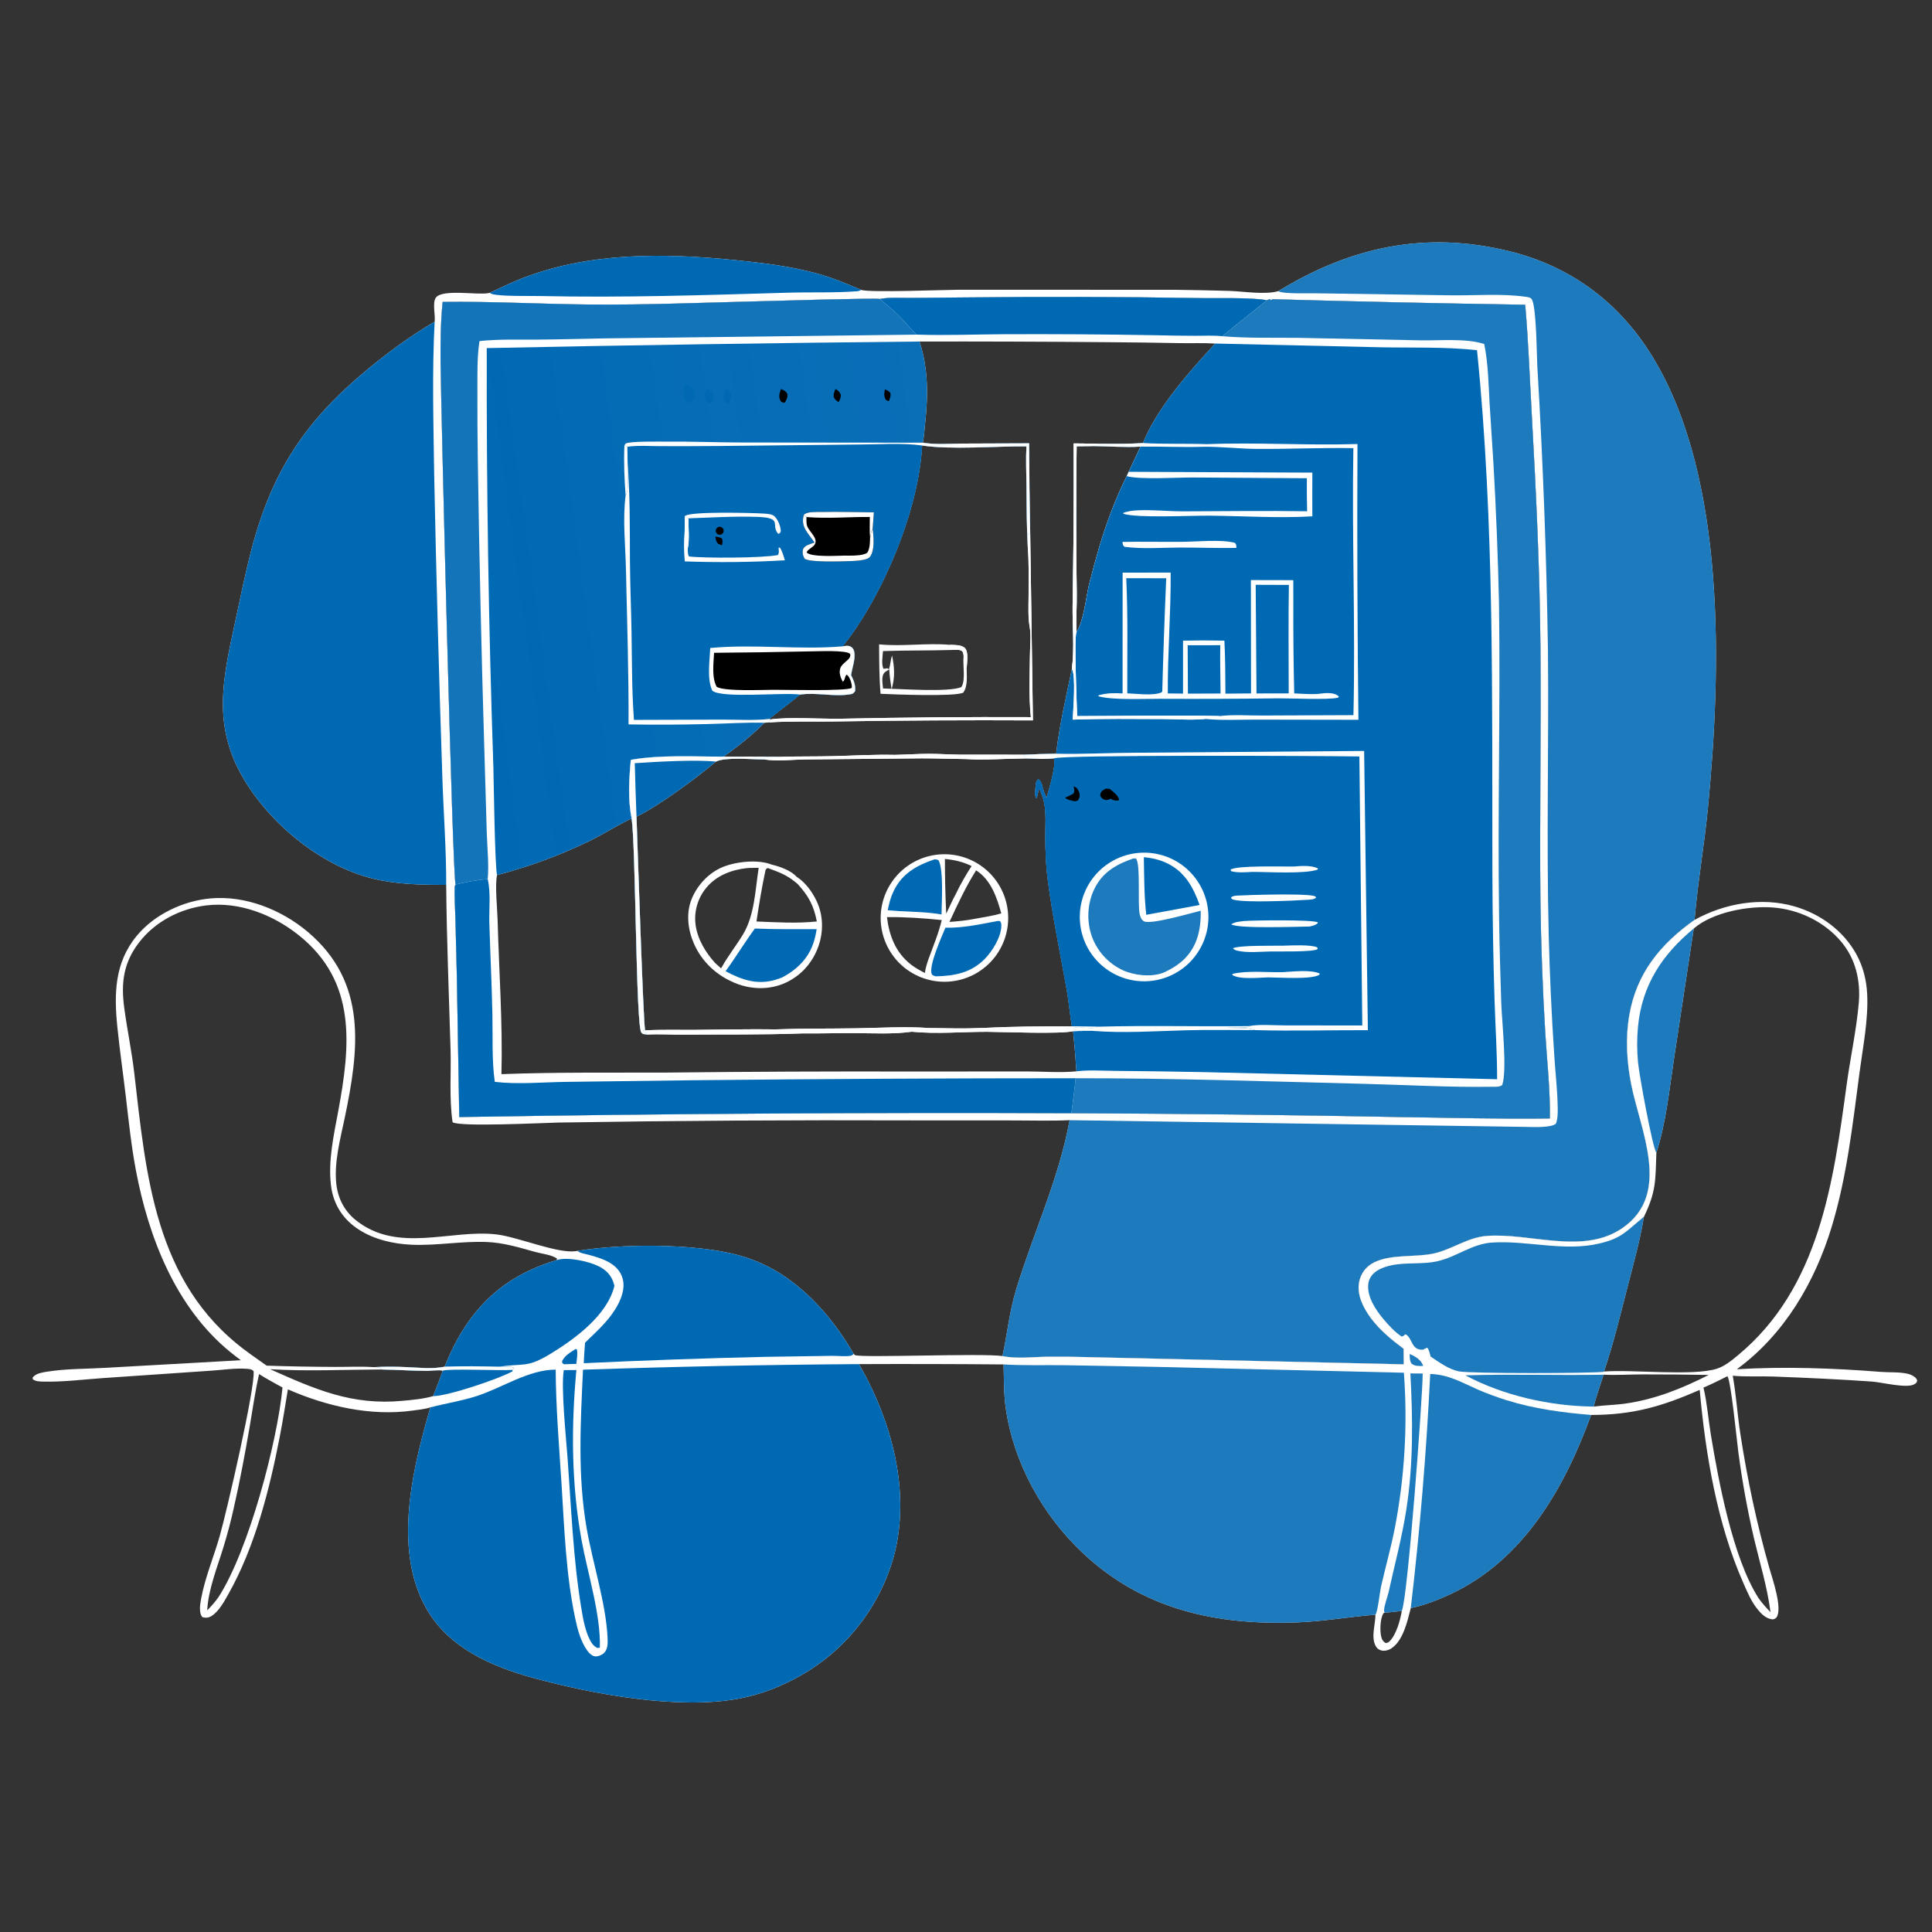
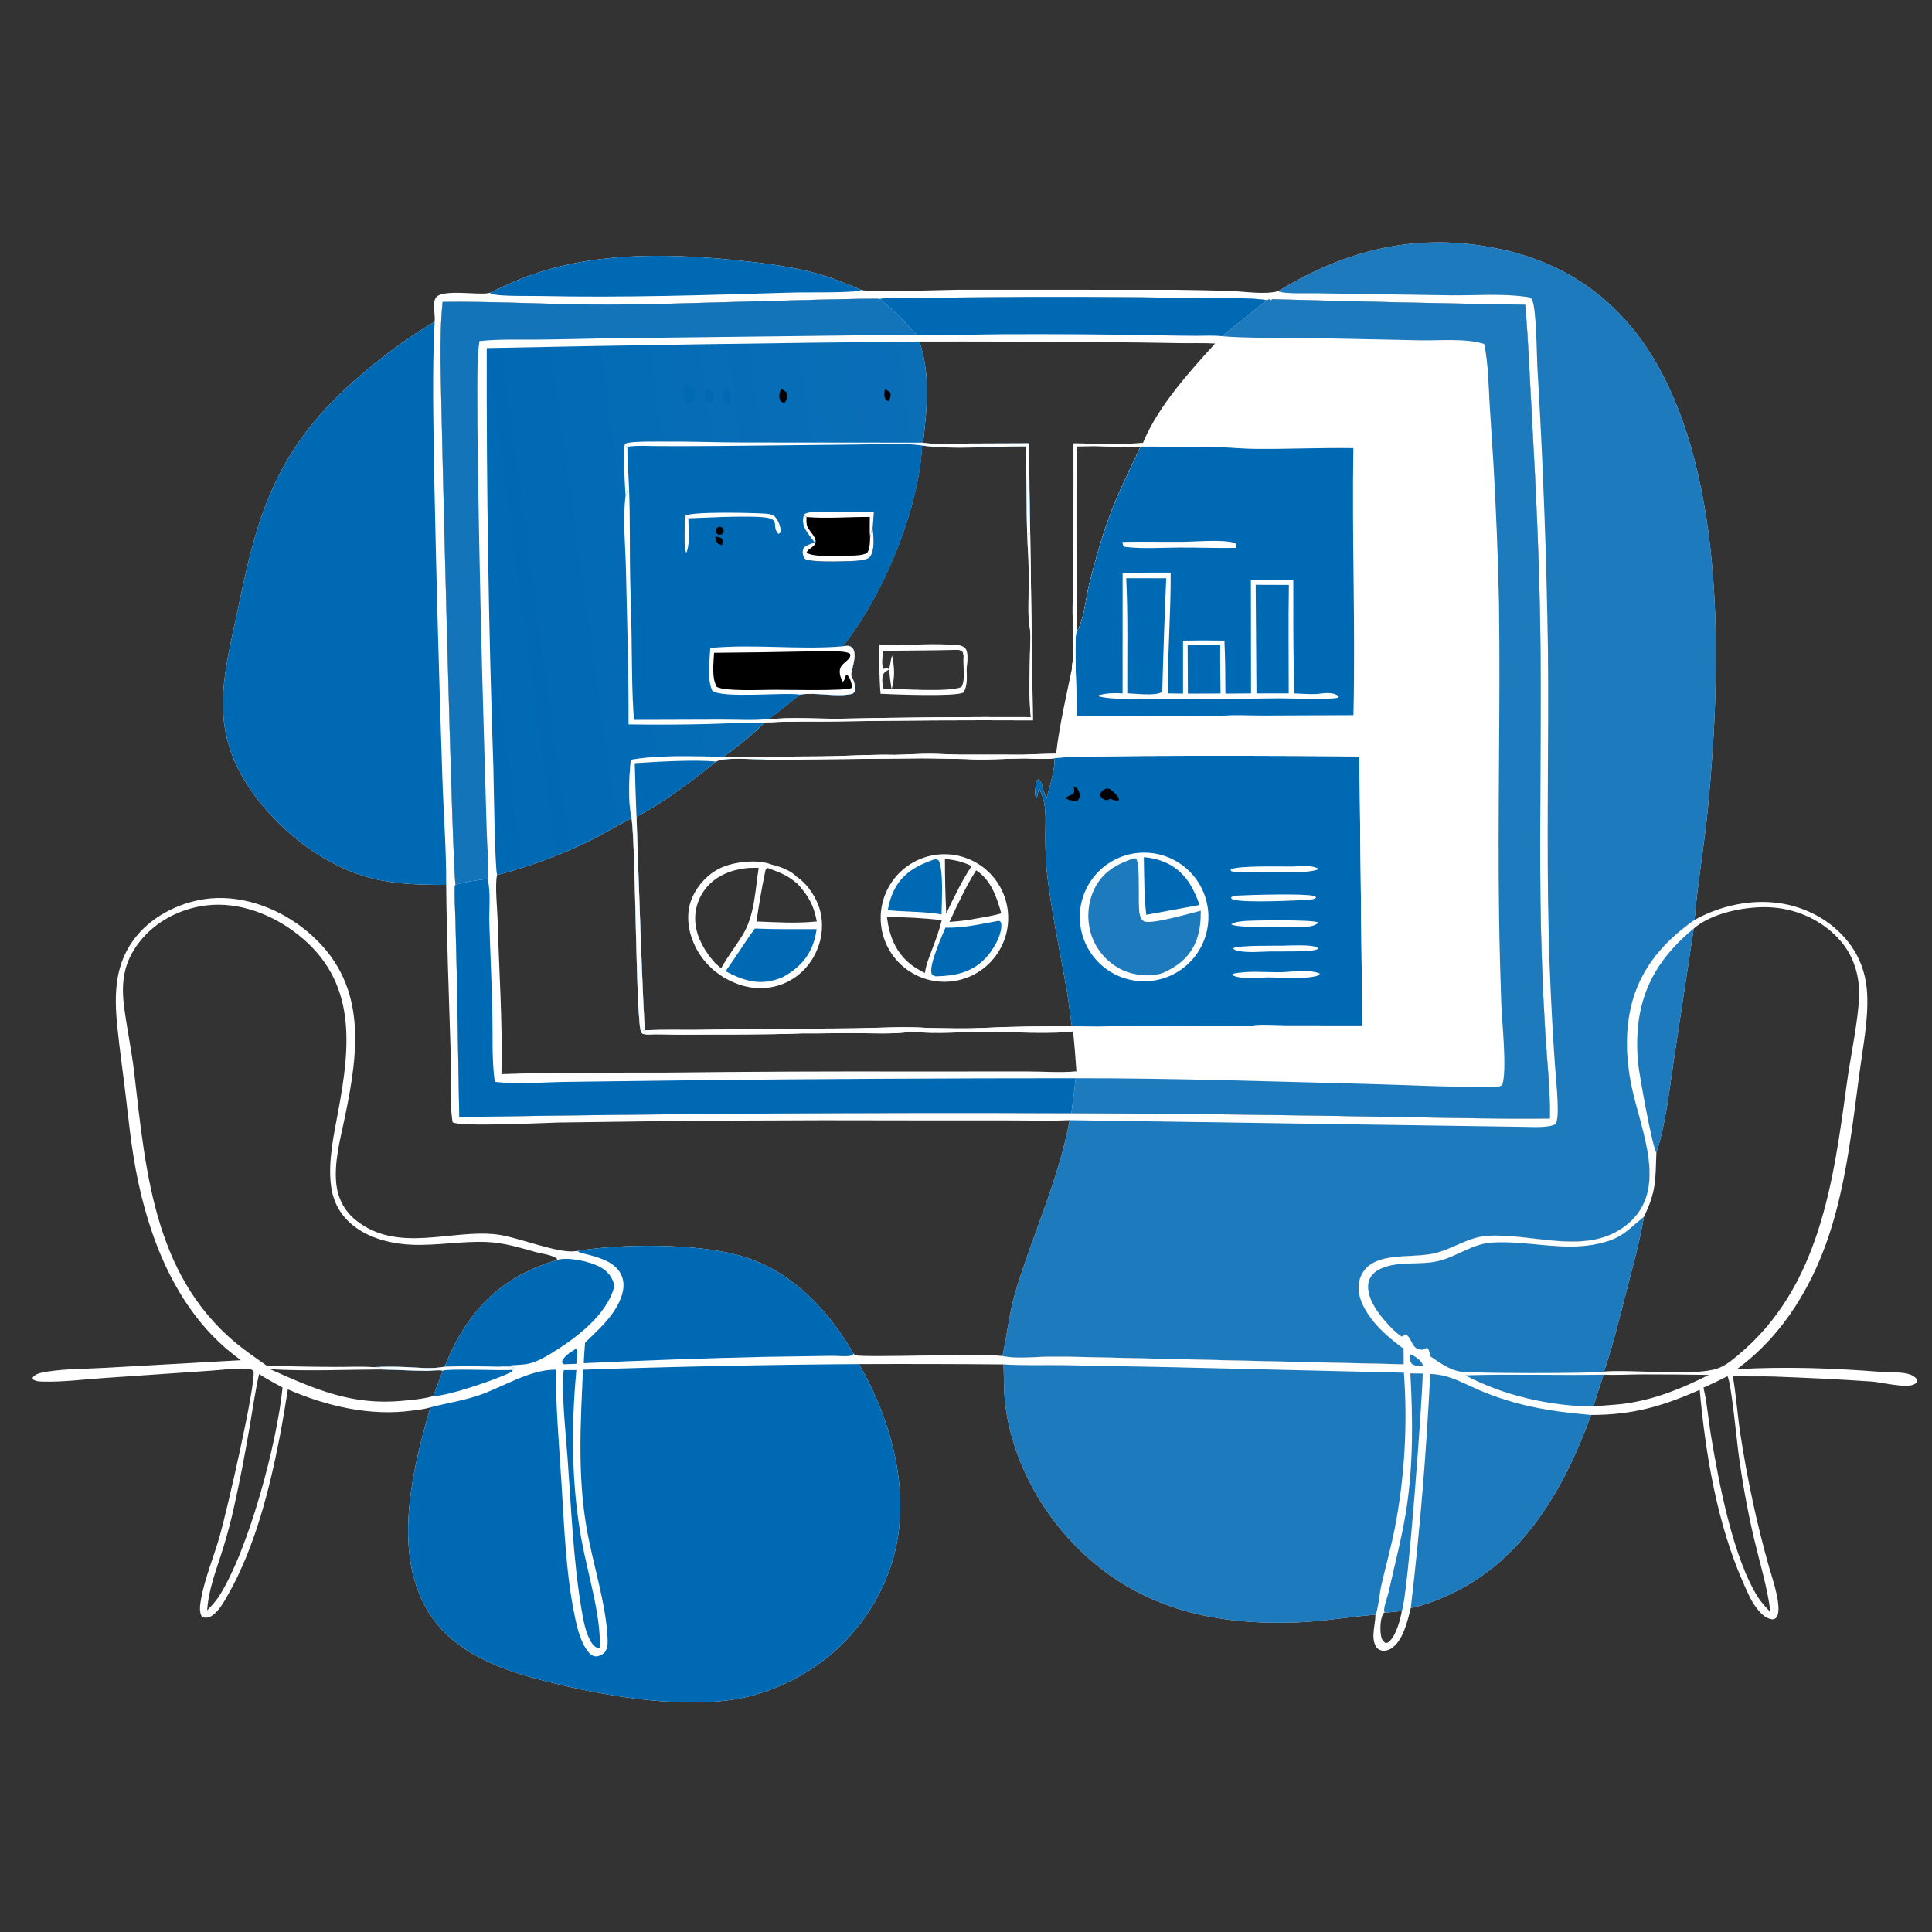
<svg xmlns="http://www.w3.org/2000/svg" width="1024" height="1024">
  <rect width="100%" height="100%" fill="#333333" stroke="none" />
  <path fill="white" d="M677.465 154.337C716.054 130.739 755.499 122.26 799.904 133.132C832.885 141.207 858.71 160.663 876.258 189.724C915.08 254.021 912.3 355.252 905.254 428.084C903.333 447.939 899.816 467.725 898.153 487.564C880.115 500.332 867.378 515.779 863.56 538.069C861.465 550.301 862.203 562.909 864.634 575.035C869.473 599.177 885.978 632.547 860.27 650.652C839.3 665.421 811.309 653.282 787.932 655.072C777.8 655.848 769.558 662.289 759.815 664.395C749.876 666.544 737.645 664.584 728.419 669.038C724.076 671.135 721.171 674.964 720.33 679.706C719.124 686.502 722.654 693.33 726.599 698.634C731.372 705.051 737.568 710.094 743.927 714.856L744.013 723.12L576.26 719.292Q565.681 718.983 555.099 719.093C547.561 719.198 538.653 720.324 531.347 718.734C533.87 706.911 535.01 695.214 538.553 683.549C547.693 653.464 561.238 624.801 566.925 593.71C557.179 594.164 547.254 593.853 537.495 593.852L483.425 593.825Q389.665 593.465 295.915 594.976C287.219 595.196 243.547 597.353 239.875 594.8C238.007 582.136 239.166 568.873 238.795 556.078C237.957 527.084 236.74 497.988 236.492 468.988C223.273 468.997 210.147 468.799 197.229 465.573C169.913 458.752 143.336 436.768 129.131 412.783C112.492 384.689 118.065 360.043 124.536 330.102C127.331 317.171 129.937 304.118 133.28 291.316C144.111 249.834 161.723 223.221 194.474 196.048C205.854 186.607 217.606 177.985 230.37 170.511C230.841 167.198 229.018 160.312 231.1 157.654C234.628 153.149 252.88 156.437 258.677 155.393C258.966 155.342 259.253 155.28 259.54 155.223C265.052 152.635 270.569 149.961 276.233 147.721C312.227 133.485 352.386 134.074 390.223 137.927C404.598 139.391 419.038 141.128 433.007 144.964C441.126 147.193 448.738 150.325 456.439 153.668C460.86 155.156 500.332 153.607 508.458 153.563L623.127 153.601Q637.218 153.771 651.304 154.171C658.93 154.412 670.316 156.324 677.465 154.337ZM241.461 468.826C241.08 469.695 241.033 469.534 241.006 470.281C240.81 475.706 241.222 481.311 241.367 486.742L242.126 517.3L243.417 592.062Q405.621 589.37 567.844 590.029Q654.927 590.397 741.994 592.068C768.508 592.437 794.939 593.176 821.461 592.805C821.715 577.679 819.932 562.353 819.014 547.249Q816.944 512.617 816.459 477.927C816.014 433.175 816.851 388.422 816.478 343.671C816.135 302.61 814.212 261.394 811.905 220.401C810.802 200.797 810.107 181.074 808.391 161.519Q741.305 160.471 674.237 158.572L673.951 159.017L673.417 158.966L673.235 158.558C672.507 158.67 672.097 158.825 671.437 159.121C662.978 157.512 643.733 158.194 634.483 157.975Q573.425 156.953 512.362 157.639L482.491 157.898C477.25 157.942 471.506 157.474 466.363 158.457C464.529 157.845 406.336 159.575 399.411 159.752C370.626 160.487 341.775 161.65 312.978 161.408C286.888 161.188 260.668 159.666 234.599 160.024C233.53 170.692 233.43 181.314 233.517 192.03C233.701 214.705 239.875 465.381 241.461 468.826Z" />
  <path fill="#0069B4" fill-opacity="0.886" d="M677.465 154.337C716.054 130.739 755.499 122.26 799.904 133.132C832.885 141.207 858.71 160.663 876.258 189.724C915.08 254.021 912.3 355.252 905.254 428.084C903.333 447.939 899.816 467.725 898.153 487.564C880.115 500.332 867.378 515.779 863.56 538.069C861.465 550.301 862.203 562.909 864.634 575.035C869.473 599.177 885.978 632.547 860.27 650.652C839.3 665.421 811.309 653.282 787.932 655.072C777.8 655.848 769.558 662.289 759.815 664.395C749.876 666.544 737.645 664.584 728.419 669.038C724.076 671.135 721.171 674.964 720.33 679.706C719.124 686.502 722.654 693.33 726.599 698.634C731.372 705.051 737.568 710.094 743.927 714.856L744.013 723.12L576.26 719.292Q565.681 718.983 555.099 719.093C547.561 719.198 538.653 720.324 531.347 718.734C533.87 706.911 535.01 695.214 538.553 683.549C547.693 653.464 561.238 624.801 566.925 593.71L808.754 597.279C812.047 597.351 822.284 597.854 824.708 595.532C825.68 592.733 825.658 589.814 825.616 586.882C825.483 577.588 824.312 568.205 823.761 558.91Q821.661 527.367 820.85 495.765C819.606 445.52 820.927 395.271 820.445 345.024Q819.321 269.607 814.821 194.317C814.454 187.786 814.371 163.329 811.962 158.756C811.324 157.546 809.519 157.417 808.283 157.248C795.838 155.547 782.341 156.63 769.752 156.538L697.386 155.449C693.189 155.347 681.579 155.841 678.127 154.595C677.904 154.514 677.686 154.423 677.465 154.337Z" />
  <path fill="#0069B4" d="M230.37 170.511C228.96 197.554 229.763 224.622 230.125 251.682Q231.762 331.8 234.452 411.891C235.058 430.854 236.57 450.035 236.492 468.988C223.273 468.997 210.147 468.799 197.229 465.573C169.913 458.752 143.336 436.768 129.131 412.783C112.492 384.689 118.065 360.043 124.536 330.102C127.331 317.171 129.937 304.118 133.28 291.316C144.111 249.834 161.723 223.221 194.474 196.048C205.854 186.607 217.606 177.985 230.37 170.511Z" />
  <path fill="#0069B4" d="M259.54 155.223C265.052 152.635 270.569 149.961 276.233 147.721C312.227 133.485 352.386 134.074 390.223 137.927C404.598 139.391 419.038 141.128 433.007 144.964C441.126 147.193 448.738 150.325 456.439 153.668C455.636 154.133 455.066 154.306 454.138 154.378C442.216 155.297 429.749 154.774 417.766 155.129C374.078 156.421 330.229 157.858 286.525 156.904C280.897 156.781 265.83 157.158 261.038 155.911C260.272 155.712 260.134 155.582 259.54 155.223Z" />
  <path fill="white" d="M466.363 158.457C471.506 157.474 477.25 157.942 482.491 157.898L512.362 157.639Q573.425 156.953 634.483 157.975C643.733 158.194 662.978 157.512 671.437 159.121C672.097 158.825 672.507 158.67 673.235 158.558L673.417 158.966L673.951 159.017L674.237 158.572Q741.305 160.471 808.391 161.519C810.107 181.074 810.802 200.797 811.905 220.401C814.212 261.394 816.135 302.61 816.478 343.671C816.851 388.422 816.014 433.175 816.459 477.927Q816.944 512.617 819.014 547.249C819.932 562.353 821.715 577.679 821.461 592.805C794.939 593.176 768.508 592.437 741.994 592.068Q654.927 590.397 567.844 590.029Q405.621 589.37 243.417 592.062L242.126 517.3L241.367 486.742C241.222 481.311 240.81 475.706 241.006 470.281C241.033 469.534 241.08 469.695 241.461 468.826C239.875 465.381 233.701 214.705 233.517 192.03C233.43 181.314 233.53 170.692 234.599 160.024C260.668 159.666 286.888 161.188 312.978 161.408C341.775 161.65 370.626 160.487 399.411 159.752C406.336 159.575 464.529 157.845 466.363 158.457ZM598.247 250.069L604.524 236.715C596.206 237.205 587.399 236.508 579.027 236.42L570.632 236.499Q570.18 275.36 570.677 314.22C570.764 321.155 570.309 328.125 570.529 335.047C574.422 329.343 575.566 316.752 577.255 309.792Q579.716 299.944 582.563 290.2C586.476 277.126 591.104 264.588 597.204 252.378L598.247 250.069ZM404.918 402.507C398.865 402.561 384.309 401.166 379.438 403.672C368.976 412.522 349.578 426.855 337.364 432.866C337.782 444.677 341.004 543.914 341.927 546.113C350.964 545.631 360.185 545.926 369.242 545.847C383.231 545.726 397.222 545.384 411.212 545.594C425.372 545.06 439.637 545.252 453.817 545.021C466.551 544.814 479.53 543.986 492.237 544.866C501.789 545.004 511.413 545.288 520.958 544.842C536.728 544.044 552.341 543.943 568.132 544C567.06 537.794 566.595 531.501 565.502 525.284C562.029 505.534 557.855 485.923 555.293 466.018C554.334 458.569 554.055 451.081 554.038 443.578C554.024 437.595 554.557 431.364 553.427 425.471C552.958 423.022 551.993 420.734 551.05 418.439L550.537 418.679C550.139 420.046 549.855 421.413 549.578 422.807L549.106 422.966C548.302 421.28 548.754 417.862 548.989 416.006C549.159 414.657 549.196 413.859 550.321 413.003C551.609 413.885 551.781 414.802 552.407 416.209C552.729 418.595 553.749 420.733 554.658 422.943C555.888 418.911 559.872 405.486 558.669 401.962C553.579 402.494 548.331 402.117 543.22 401.991C533.564 402.037 521.342 402.983 512.13 402.322C504.271 402.23 496.434 401.93 488.562 401.934L427.657 402.511C420.339 402.535 412.142 403.608 404.918 402.507ZM263.473 463.786C262.23 468.516 263.59 481.976 263.74 487.468C264.48 514.628 266.473 542.174 265.774 569.319C294.914 568.218 324.225 568.604 353.392 568.486Q419.575 567.743 485.762 567.932L543.824 567.885C552.485 567.88 561.952 568.667 570.522 567.829Q569.84 557.168 568.759 546.54C562.18 548.156 532.122 546.948 523.073 546.868C509.884 546.873 496.352 548.115 483.211 546.831C473.266 548.216 462.952 547.614 452.926 547.565C443.592 547.52 434.255 547.81 424.923 547.729C404.163 548.505 383.152 548.197 362.362 548.366C355.928 548.419 349.367 547.974 342.955 548.328L340.739 548.012C340.458 547.757 340.112 547.559 339.898 547.247C336.988 543.011 337.023 449.697 334.77 433.744C327.003 437.572 319.658 442.174 311.899 446.011Q300.255 451.625 288.119 456.079Q275.984 460.534 263.473 463.786ZM644.054 182.083C637.893 181.71 631.601 181.966 625.418 181.869Q605.86 181.487 586.299 181.36Q536.824 180.92 487.347 181.015C492.08 195.505 491.933 209.93 490.277 224.918C489.927 228.092 489.778 231.526 489.088 234.628C495.669 235.774 503.149 235.137 509.844 235.111L545.469 234.975Q545.521 259.156 546.037 283.331L547.464 381.813Q494.997 381.549 442.536 382.383C431.014 382.598 419.368 382.136 407.872 382.866L405.151 383.065C398.875 389.477 390.872 395.859 383.507 401.026Q399.168 400.949 414.829 401.107C423.648 400.865 432.475 401.006 441.294 400.788C452.351 400.516 463.258 399.842 474.33 400.098C480.43 399.976 486.553 399.537 492.648 399.54C497.835 399.543 503.011 399.919 508.193 399.976L542.467 400.01Q551.109 399.618 559.758 399.482C561.521 384.432 565.052 369.385 568.117 354.548C569.597 343.326 568.346 332.125 568.507 320.878Q569.274 277.964 569.068 235.044L582.16 235.168C590.005 235.153 597.957 235.394 605.78 234.812C605.837 234.671 605.893 234.53 605.952 234.39L606.251 233.692C614.097 215.138 630.584 196.779 644.054 182.083ZM451.09 357.82C452.466 360.606 453.562 363.119 453.23 366.276C452.375 367.535 451.997 367.756 450.476 368.004C441.924 369.401 432.594 366.85 424.011 368.145C418.679 372.601 413.067 376.699 407.67 381.074L408.404 381.313C417.458 379.94 435.261 381.092 445.298 380.946Q495.829 379.873 546.37 380.098C545.232 369.252 545.78 357.43 545.906 346.483C545.957 342.073 546.548 336.787 545.777 332.485C544.834 327.222 545.134 321.736 545.156 316.387C545.193 307.56 545.426 298.507 544.722 289.711C544.146 278.999 544.143 268.214 544.046 257.488C543.983 250.552 543.671 243.511 544.026 236.584C527.644 236.432 504.288 238.478 488.727 236.117C487.044 270.208 467.937 315.933 446.643 342.576C448.128 342.356 449.725 341.999 451.085 342.854C452.335 343.64 452.796 345.031 452.911 346.426C453.203 349.975 451.609 354.264 451.09 357.82Z" />
  <path fill="#0069B4" fill-opacity="0.886" d="M671.437 159.121C672.097 158.825 672.507 158.67 673.235 158.558L673.417 158.966L673.951 159.017L674.237 158.572Q741.305 160.471 808.391 161.519C810.107 181.074 810.802 200.797 811.905 220.401C814.212 261.394 816.135 302.61 816.478 343.671C816.851 388.422 816.014 433.175 816.459 477.927Q816.944 512.617 819.014 547.249C819.932 562.353 821.715 577.679 821.461 592.805C794.939 593.176 768.508 592.437 741.994 592.068Q654.927 590.397 567.844 590.029C568.68 583.854 569.521 577.693 570.096 571.487C621.499 571.427 673.096 573.201 724.486 574.498C746.455 575.052 768.645 576.36 790.604 576.013C792.469 575.984 794.779 576.27 796.232 575.066C798.88 566.923 796.031 541.568 795.697 531.704C795.182 516.526 794.764 501.298 794.543 486.112C793.734 430.59 795.286 375.044 794.494 319.52Q793.677 282.717 791.57 245.966L789.518 213.914C788.925 203.342 788.795 192.726 786.665 182.323C776.973 179.169 762.824 180.614 752.503 180.378L688.281 179.066C674.759 178.891 661.312 179.353 647.818 178.21C655.557 171.699 663.648 165.581 671.437 159.121Z" />
  <path fill="#0069B4" fill-opacity="0.925" d="M234.599 160.024C260.668 159.666 286.888 161.188 312.978 161.408C341.775 161.65 370.626 160.487 399.411 159.752C406.336 159.575 464.529 157.845 466.363 158.457C469.653 161.453 473.178 164.068 476.324 167.24C479.58 170.521 482.468 174.271 485.904 177.35L320.84 179.342C308.881 179.567 296.914 179.901 284.953 179.999C274.671 180.083 264.385 179.685 254.143 180.777C252.825 189.323 253.059 198.43 253.025 207.066Q252.986 225.944 253.268 244.818Q254.394 320.323 256.664 395.803L258.008 441.683C258.258 449.539 259.206 458.17 258.501 465.977C252.696 466.324 247.107 467.478 241.461 468.826C239.875 465.381 233.701 214.705 233.517 192.03C233.43 181.314 233.53 170.692 234.599 160.024Z" />
  <path fill="#0069B4" d="M241.461 468.826C247.107 467.478 252.696 466.324 258.501 465.977C260.196 473.019 259.151 481.946 259.364 489.246C259.836 505.333 260.643 521.417 260.981 537.507C261.232 549.403 260.615 561.602 262.239 573.401C274.498 574.839 287.55 573.595 299.902 573.417L367.211 572.547Q468.651 571.493 570.096 571.487C569.521 577.693 568.68 583.854 567.844 590.029Q405.621 589.37 243.417 592.062L242.126 517.3L241.367 486.742C241.222 481.311 240.81 475.706 241.006 470.281C241.033 469.534 241.08 469.695 241.461 468.826Z" />
  <path fill="#0069B4" d="M466.363 158.457C471.506 157.474 477.25 157.942 482.491 157.898L512.362 157.639Q573.425 156.953 634.483 157.975C643.733 158.194 662.978 157.512 671.437 159.121C663.648 165.581 655.557 171.699 647.818 178.21C643.241 177.692 638.366 178.001 633.75 177.984Q622.888 177.948 612.03 177.672C585.414 177.202 558.696 177.027 532.077 177.146C516.729 177.215 501.238 177.882 485.904 177.35C482.468 174.271 479.58 170.521 476.324 167.24C473.178 164.068 469.653 161.453 466.363 158.457Z" />
-   <path fill="#0069B4" d="M644.054 182.083L731.733 184.067C748.65 184.405 766.045 183.742 782.85 185.614C792.194 277.872 790.74 370.079 791.003 462.67Q791.081 496.525 792.148 530.363C792.582 544.245 793.527 558.125 793.503 572.016L637.114 568.226Q614.335 567.787 591.553 567.594C584.719 567.557 577.277 567.005 570.522 567.829Q569.84 557.168 568.759 546.54C572.244 546.364 575.778 546.436 579.27 546.394C576.671 545.823 570.611 546.737 568.752 545.332L568.87 544.789C572.698 543.473 577.771 545.836 581.479 544.387C581.62 544.332 581.747 544.244 581.881 544.172L568.132 544C567.06 537.794 566.595 531.501 565.502 525.284C562.029 505.534 557.855 485.923 555.293 466.018C554.334 458.569 554.055 451.081 554.038 443.578C554.024 437.595 554.557 431.364 553.427 425.471C552.958 423.022 551.993 420.734 551.05 418.439L550.537 418.679C550.139 420.046 549.855 421.413 549.578 422.807L549.106 422.966C548.302 421.28 548.754 417.862 548.989 416.006C549.159 414.657 549.196 413.859 550.321 413.003C551.609 413.885 551.781 414.802 552.407 416.209C552.729 418.595 553.749 420.733 554.658 422.943C555.888 418.911 559.872 405.486 558.669 401.962C553.579 402.494 548.331 402.117 543.22 401.991L542.467 400.01Q551.109 399.618 559.758 399.482C561.521 384.432 565.052 369.385 568.117 354.548C569.597 343.326 568.346 332.125 568.507 320.878Q569.274 277.964 569.068 235.044L582.16 235.168C590.005 235.153 597.957 235.394 605.78 234.812C605.837 234.671 605.893 234.53 605.952 234.39L606.251 233.692C614.097 215.138 630.584 196.779 644.054 182.083ZM570.632 236.499Q570.18 275.36 570.677 314.22C570.764 321.155 570.309 328.125 570.529 335.047C574.422 329.343 575.566 316.752 577.255 309.792Q579.716 299.944 582.563 290.2C586.476 277.126 591.104 264.588 597.204 252.378L598.247 250.069L604.524 236.715C596.206 237.205 587.399 236.508 579.027 236.42L570.632 236.499Z" />
  <path fill="#0069B4" d="M558.669 401.962C561.751 399.986 700.878 400.607 720.503 400.937L722.047 543.525L680.754 543.476C674.848 543.484 667.685 542.756 661.96 543.86C635.278 544.167 608.549 543.43 581.881 544.172L568.132 544C567.06 537.794 566.595 531.501 565.502 525.284C562.029 505.534 557.855 485.923 555.293 466.018C554.334 458.569 554.055 451.081 554.038 443.578C554.024 437.595 554.557 431.364 553.427 425.471C552.958 423.022 551.993 420.734 551.05 418.439L550.537 418.679C550.139 420.046 549.855 421.413 549.578 422.807L549.106 422.966C548.302 421.28 548.754 417.862 548.989 416.006C549.159 414.657 549.196 413.859 550.321 413.003C551.609 413.885 551.781 414.802 552.407 416.209C552.729 418.595 553.749 420.733 554.658 422.943C555.888 418.911 559.872 405.486 558.669 401.962Z" />
  <path fill="white" d="M601.609 452.259Q602.433 452.142 603.263 452.065Q604.092 451.989 604.924 451.953Q605.755 451.917 606.588 451.921Q607.421 451.926 608.252 451.971Q609.084 452.016 609.912 452.102Q610.74 452.188 611.563 452.314Q612.386 452.44 613.202 452.606Q614.018 452.772 614.825 452.978Q615.632 453.184 616.428 453.429Q617.224 453.674 618.007 453.957Q618.79 454.24 619.558 454.562Q620.326 454.883 621.078 455.242Q621.829 455.6 622.562 455.995Q623.296 456.39 624.009 456.82Q624.722 457.25 625.413 457.714Q626.104 458.178 626.772 458.676Q627.439 459.174 628.082 459.703Q628.725 460.233 629.341 460.793Q629.957 461.353 630.544 461.943Q631.132 462.533 631.691 463.15Q632.249 463.768 632.777 464.412Q633.304 465.056 633.8 465.726Q634.295 466.395 634.758 467.087Q635.22 467.78 635.648 468.494Q636.076 469.209 636.468 469.943Q636.861 470.677 637.217 471.43Q637.573 472.183 637.892 472.952Q638.211 473.721 638.492 474.505Q638.773 475.288 639.016 476.085Q639.258 476.882 639.462 477.689Q639.665 478.497 639.829 479.313Q639.992 480.13 640.116 480.953Q640.24 481.776 640.323 482.605Q640.406 483.433 640.449 484.265Q640.492 485.097 640.494 485.929Q640.496 486.762 640.457 487.594Q640.419 488.426 640.339 489.254Q640.26 490.083 640.141 490.907Q640.021 491.732 639.862 492.549Q639.702 493.366 639.503 494.174Q639.303 494.983 639.065 495.781Q638.826 496.578 638.549 497.364Q638.272 498.149 637.957 498.92Q637.641 499.69 637.289 500.445Q636.937 501.199 636.548 501.935Q636.159 502.672 635.734 503.388Q635.31 504.105 634.851 504.799Q634.393 505.494 633.9 506.166Q633.408 506.838 632.884 507.484Q632.359 508.131 631.804 508.752Q631.249 509.372 630.664 509.965Q630.079 510.557 629.466 511.121Q628.853 511.684 628.213 512.217Q627.573 512.75 626.907 513.25Q626.242 513.751 625.553 514.219Q624.864 514.687 624.154 515.12Q623.443 515.554 622.711 515.952Q621.98 516.351 621.23 516.713Q620.481 517.075 619.714 517.4Q618.948 517.725 618.166 518.013Q617.385 518.3 616.59 518.549Q615.795 518.798 614.989 519.008Q614.184 519.217 613.369 519.388Q612.553 519.558 611.731 519.688Q610.9 519.82 610.064 519.91Q609.227 520 608.388 520.049Q607.548 520.098 606.707 520.106Q605.866 520.114 605.025 520.079Q604.185 520.046 603.347 519.97Q602.509 519.895 601.676 519.778Q600.843 519.662 600.016 519.504Q599.19 519.347 598.372 519.148Q597.555 518.95 596.748 518.712Q595.941 518.474 595.147 518.196Q594.353 517.919 593.574 517.602Q592.794 517.286 592.032 516.931Q591.269 516.577 590.524 516.185Q589.78 515.793 589.056 515.365Q588.332 514.938 587.629 514.474Q586.927 514.011 586.249 513.514Q585.57 513.017 584.917 512.487Q584.264 511.957 583.637 511.395Q583.011 510.833 582.413 510.241Q581.816 509.65 581.248 509.029Q580.68 508.408 580.143 507.761Q579.607 507.113 579.103 506.439Q578.599 505.766 578.129 505.068Q577.659 504.37 577.223 503.65Q576.788 502.931 576.389 502.19Q575.99 501.45 575.628 500.69Q575.266 499.931 574.942 499.155Q574.617 498.379 574.332 497.587Q574.046 496.796 573.8 495.992Q573.554 495.187 573.348 494.372Q573.141 493.556 572.976 492.732Q572.81 491.907 572.685 491.075Q572.56 490.243 572.476 489.406Q572.393 488.569 572.35 487.729Q572.308 486.889 572.307 486.048Q572.306 485.206 572.347 484.366Q572.388 483.526 572.47 482.689Q572.552 481.852 572.675 481.019Q572.798 480.187 572.962 479.362Q573.127 478.537 573.331 477.721Q573.536 476.905 573.78 476.101Q574.025 475.296 574.309 474.504Q574.593 473.712 574.916 472.935Q575.238 472.158 575.599 471.398Q575.96 470.638 576.357 469.897Q576.755 469.156 577.189 468.435Q577.622 467.714 578.091 467.016Q578.56 466.317 579.062 465.643Q579.565 464.968 580.1 464.319Q580.636 463.67 581.202 463.049Q581.769 462.427 582.366 461.834Q582.962 461.241 583.587 460.678Q584.212 460.115 584.865 459.584Q585.517 459.052 586.194 458.554Q586.872 458.055 587.573 457.591Q588.274 457.126 588.998 456.697Q589.721 456.267 590.465 455.874Q591.208 455.481 591.971 455.125Q592.733 454.769 593.511 454.451Q594.29 454.133 595.084 453.854Q595.877 453.574 596.684 453.335Q597.49 453.095 598.307 452.895Q599.124 452.696 599.95 452.536Q600.776 452.377 601.609 452.259Z" />
  <path fill="#0069B4" fill-opacity="0.886" d="M600.688 454.991L602.018 455.019C604.655 457.306 602.899 479.241 604.026 484.38C604.348 485.851 604.926 487.602 606.371 488.324C610.081 490.175 631.063 483.983 636.437 482.699C636.493 487.826 636.029 493.081 634.284 497.935C631.2 506.515 625.13 511.61 617.139 515.333C616.936 515.415 616.735 515.503 616.53 515.58C610.086 518.02 601.118 517.024 595.019 514.19Q594.321 513.862 593.64 513.501Q592.959 513.14 592.296 512.746Q591.633 512.353 590.99 511.927Q590.348 511.501 589.726 511.045Q589.105 510.589 588.506 510.103Q587.908 509.617 587.334 509.102Q586.76 508.587 586.211 508.046Q585.663 507.504 585.142 506.936Q584.62 506.368 584.127 505.775Q583.634 505.183 583.17 504.567Q582.707 503.951 582.273 503.313Q581.84 502.676 581.438 502.018Q581.036 501.36 580.667 500.683Q580.298 500.006 579.962 499.312Q579.626 498.618 579.325 497.909Q579.023 497.199 578.756 496.476C575.855 488.408 576.248 479.037 579.968 471.296C584.311 462.257 591.59 458.161 600.688 454.991Z" />
  <path fill="#0069B4" d="M606.257 454.352C610.446 454.654 614.69 455.686 618.487 457.495C627.928 461.993 632.465 470.214 635.817 479.665L631.947 480.379L607.551 484.863C606.381 474.796 606.463 464.475 606.257 454.352Z" />
  <path fill="white" d="M659.37 488.177C664.503 487.745 695.47 487.388 698.444 488.834L698.383 489.403C696.922 490.441 695.727 490.727 693.982 491.076C687.504 491.172 655.98 492.287 652.583 489.915C654.576 488.571 657.038 488.473 659.37 488.177Z" />
  <path fill="white" d="M655.304 474.701C662.342 474.304 690.823 473.496 696.119 474.815C697.054 475.048 697.069 474.896 697.568 475.747C696.375 476.8 695.176 476.67 693.622 476.878C685.739 477.383 660.864 478.488 654.22 476.945C653.158 476.698 653.018 476.703 652.404 475.767C653.27 474.872 654.127 474.885 655.304 474.701Z" />
  <path fill="white" d="M679.721 515.277C685.152 515.002 694.471 513.792 699.48 515.979L699.283 516.664C694.967 519.287 677.819 518.046 672.076 518.023C667.593 518.151 656.668 519.297 653.113 516.694L653.355 516.143C661.454 514.309 671.347 515.452 679.721 515.277Z" />
  <path fill="white" d="M685.583 459.28C689.46 458.972 695.094 458.472 698.652 460.367L698.228 460.951C691.228 463.339 671.974 462.088 663.618 462.133C660.119 462.32 656.026 462.662 652.618 461.777L652.189 460.961C655.255 458.591 680.018 459.38 685.583 459.28Z" />
  <path fill="white" d="M680.244 501.23C684.238 501.104 695.02 500.561 698.197 502.164L698.413 502.981C696.579 504.698 677.349 504.222 673.625 504.295C668.363 504.378 661.308 505.12 656.251 503.969C655.116 503.711 654.159 503.548 653.501 502.574C657.442 500.903 674.795 501.356 680.244 501.23Z" />
  <path d="M586.227 417.991L588.222 418.14C590.043 419.727 592.79 421.593 593.161 424.065C591.706 424.621 591.069 424.247 589.581 423.889L588.759 423.331C587.738 423.748 586.688 424.294 585.564 423.884C584.218 423.394 583.873 422.968 583.152 421.83C583.184 421.331 583.181 420.841 583.38 420.365C583.952 418.999 584.974 418.512 586.227 417.991Z" />
  <path d="M569.07 416.755C569.553 416.992 570.064 417.218 570.495 417.547C571.341 418.195 572.147 420 572.248 421.069C572.392 422.603 572.002 423.062 571.227 424.306C569.597 424.973 568.843 424.513 567.161 424.107C566.205 423.9 565.542 423.542 564.701 423.051L564.747 422.667C566.231 422.102 567.578 421.365 568.969 420.604C569.697 419.174 569.301 418.317 569.07 416.755Z" />
  <path fill="white" d="M605.78 234.812C616.998 235.482 628.411 235.014 639.669 235.415C666.229 234.374 692.915 236.174 719.492 235.347Q719.148 308.427 719.988 381.504L665.931 381.411C657.062 381.376 647.679 381.925 638.857 381.054C631.694 381.786 623.951 381.129 616.699 381.102C600.663 381.044 584.6 380.84 568.573 381.414C568.778 376.528 570.339 357.725 568.117 354.548C569.597 343.326 568.346 332.125 568.507 320.878Q569.274 277.964 569.068 235.044L582.16 235.168C590.005 235.153 597.957 235.394 605.78 234.812ZM570.632 236.499Q570.18 275.36 570.677 314.22C570.764 321.155 570.309 328.125 570.529 335.047C574.422 329.343 575.566 316.752 577.255 309.792Q579.716 299.944 582.563 290.2C586.476 277.126 591.104 264.588 597.204 252.378L598.247 250.069L604.524 236.715C596.206 237.205 587.399 236.508 579.027 236.42L570.632 236.499Z" />
  <path fill="#0069B4" d="M604.524 236.715C615.505 236.583 626.461 237.136 637.466 236.818C646.945 236.652 656.408 237.853 665.891 237.927C683.037 238.063 700.161 237.232 717.312 237.523C716.498 284.67 718.448 331.904 717.349 379.045L668.877 379.241C661.675 379.286 653.705 378.645 646.586 379.52C621.411 378.961 596.111 379.509 570.923 379.555C570.7 373.098 569.264 338.155 570.529 335.047C574.422 329.343 575.566 316.752 577.255 309.792Q579.716 299.944 582.563 290.2C586.476 277.126 591.104 264.588 597.204 252.378L598.247 250.069L604.524 236.715Z" />
-   <path fill="white" d="M598.247 250.069L695.584 250.5Q695.499 262.085 695.571 273.67C677.479 274.721 659.252 273.486 641.143 273.314C631.304 273.22 603.2 274.675 595.479 272.346L595.336 271.895C597.693 270.91 600.306 270.623 602.844 270.495C610.945 270.085 619.165 271.048 627.284 271.025C649.145 270.963 670.934 270.65 692.798 270.985Q692.595 262.233 692.654 253.479L632.139 253.077C623.83 253.065 604.009 254.277 597.204 252.378L598.247 250.069Z" />
  <path fill="white" d="M595.015 303.506L620.479 303.494C620.616 324.856 618.82 346.171 618.957 367.528L627.028 367.631L627.036 339.558Q637.999 339.328 648.963 339.551C649.414 348.919 649.466 358.271 649.503 367.646L663.077 367.523L662.998 307.449L685.476 307.498L685.491 319.75Q685.403 343.64 685.963 367.524C689.677 367.624 693.535 368.019 697.235 367.875C699.447 367.788 701.651 367.278 703.865 367.336C705.788 367.387 708.271 367.712 709.622 369.201L709.195 369.801C703.976 371.011 684.215 370.097 677.709 370.124Q646.3 370.523 614.889 370.372C606.772 370.348 589.299 371.173 582.127 369.007L582.382 368.488C586.871 367.272 590.4 367.282 594.998 367.516L595.015 303.506Z" />
  <path fill="#0069B4" d="M596.932 306.458L618.126 306.487Q616.823 336.477 616.025 366.485L615.68 366.94C611.427 368.955 602.274 367.614 597.487 367.485C597.404 347.133 597.889 326.798 596.932 306.458Z" />
-   <path fill="#0069B4" d="M665.539 309.962L683.131 310.026C682.817 329.183 683.046 348.373 683.048 367.533L665.962 367.534L665.539 309.962Z" />
+   <path fill="#0069B4" d="M665.539 309.962L683.131 310.026C682.817 329.183 683.046 348.373 683.048 367.533L665.962 367.534Z" />
  <path fill="#0069B4" d="M629.479 342L646.769 341.968C646.608 350.489 646.858 359.053 646.931 367.577L629.616 367.641L629.479 342Z" />
  <path fill="white" d="M594.931 287.223C605.276 287.023 615.65 287.253 626 287.195C633.965 287.15 647.272 285.732 654.596 287.748C655.401 288.771 655.254 289.083 655.282 290.407C645.164 290.589 635.044 290.164 624.925 290.219C615.346 290.271 605.601 291.046 596.08 289.835C594.918 288.924 595.177 288.619 594.931 287.223Z" />
  <path fill="white" d="M569.068 235.044L582.16 235.168C581.001 235.44 579.925 235.578 579.027 236.42L570.632 236.499Q570.18 275.36 570.677 314.22C570.764 321.155 570.309 328.125 570.529 335.047C569.264 338.155 570.7 373.098 570.923 379.555C596.111 379.509 621.411 378.961 646.586 379.52C639.982 381.35 615.822 380.043 607.571 379.996C604.704 379.979 600.531 379.473 597.826 380.271L597.925 380.594C602.598 380.432 637.261 379.756 638.857 381.054C631.694 381.786 623.951 381.129 616.699 381.102C600.663 381.044 584.6 380.84 568.573 381.414C568.778 376.528 570.339 357.725 568.117 354.548C569.597 343.326 568.346 332.125 568.507 320.878Q569.274 277.964 569.068 235.044Z" />
  <path fill="white" d="M559.758 399.482C573.47 399.82 587.239 399.02 600.961 398.973L723.017 398.018L724.997 546.018C705.125 545.95 685.137 546.533 665.282 545.981C660.463 544.367 655.136 545.105 650.099 544.648C654.027 544.615 658.088 544.794 661.991 544.373L661.96 543.86C667.685 542.756 674.848 543.484 680.754 543.476L722.047 543.525L720.503 400.937C700.878 400.607 561.751 399.986 558.669 401.962C553.579 402.494 548.331 402.117 543.22 401.991L542.467 400.01Q551.109 399.618 559.758 399.482Z" />
  <path fill="white" d="M581.881 544.172C608.549 543.43 635.278 544.167 661.96 543.86L661.991 544.373C658.088 544.794 654.027 544.615 650.099 544.648C655.136 545.105 660.463 544.367 665.282 545.981C653.031 546.003 640.707 545.732 628.465 546.068C612.189 546.514 595.524 547.679 579.27 546.394C576.671 545.823 570.611 546.737 568.752 545.332L568.87 544.789C572.698 543.473 577.771 545.836 581.479 544.387C581.62 544.332 581.747 544.244 581.881 544.172Z" />
  <defs>
    <linearGradient id="gradient_0" gradientUnits="userSpaceOnUse" x1="245.293" y1="325.795" x2="502.61" y2="290.454">
      <stop offset="0" stop-color="#0069B4" />
      <stop offset="1" stop-color="#0069B4" stop-opacity="0.961" />
    </linearGradient>
  </defs>
  <path fill="url(#gradient_0)" d="M257.987 184.5Q372.659 182.142 487.347 181.015C492.08 195.505 491.933 209.93 490.277 224.918C489.927 228.092 489.778 231.526 489.088 234.628C495.669 235.774 503.149 235.137 509.844 235.111L545.469 234.975Q545.521 259.156 546.037 283.331L545.44 282.535L544.975 282.752C544.658 285.086 544.698 287.363 544.722 289.711C544.146 278.999 544.143 268.214 544.046 257.488C543.983 250.552 543.671 243.511 544.026 236.584C527.644 236.432 504.288 238.478 488.727 236.117C487.044 270.208 467.937 315.933 446.643 342.576C448.128 342.356 449.725 341.999 451.085 342.854C452.335 343.64 452.796 345.031 452.911 346.426C453.203 349.975 451.609 354.264 451.09 357.82C452.466 360.606 453.562 363.119 453.23 366.276C452.375 367.535 451.997 367.756 450.476 368.004C441.924 369.401 432.594 366.85 424.011 368.145C418.679 372.601 413.067 376.699 407.67 381.074L408.404 381.313L407.872 382.866L405.151 383.065C398.875 389.477 390.872 395.859 383.507 401.026C367.523 401.088 350.119 399.954 334.347 402.741C333.41 412.457 332.746 424.09 334.77 433.744C327.003 437.572 319.658 442.174 311.899 446.011Q300.255 451.625 288.119 456.079Q275.984 460.534 263.473 463.786C262.275 459.811 261.683 413.408 261.493 406.318Q257.714 295.441 257.987 184.5Z" />
  <path fill="#0069B4" d="M332.509 236.777C337.976 235.99 344.163 236.458 349.705 236.46Q365.462 236.509 381.218 236.385L455.213 235.602C466.058 235.584 477.992 234.634 488.727 236.117C487.044 270.208 467.937 315.933 446.643 342.576C448.128 342.356 449.725 341.999 451.085 342.854C452.335 343.64 452.796 345.031 452.911 346.426C453.203 349.975 451.609 354.264 451.09 357.82C452.466 360.606 453.562 363.119 453.23 366.276C452.375 367.535 451.997 367.756 450.476 368.004C441.924 369.401 432.594 366.85 424.011 368.145C418.679 372.601 413.067 376.699 407.67 381.074C399.554 381.98 390.872 381.395 382.707 381.409L336.002 381.558C334.871 366.168 334.97 350.573 334.722 335.147C334.515 322.341 333.933 309.514 333.877 296.712C333.803 279.526 333.952 262.268 332.645 245.118Q332.619 240.947 332.509 236.777Z" />
  <path fill="white" d="M446.643 342.576C448.128 342.356 449.725 341.999 451.085 342.854C452.335 343.64 452.796 345.031 452.911 346.426C453.203 349.975 451.609 354.264 451.09 357.82C452.466 360.606 453.562 363.119 453.23 366.276C452.375 367.535 451.997 367.756 450.476 368.004C441.924 369.401 432.594 366.85 424.011 368.145C415.188 366.863 382.853 370.302 377.554 366.106C374.623 359.987 376.156 350.106 376.455 343.458C399.733 341.243 423.239 344.535 446.643 342.576Z" />
  <path d="M429.801 345.234C433.774 345.217 448.308 344.498 450.543 346.541C451.65 349.435 446.377 351.071 445.368 354.177C444.555 356.68 445.53 359.083 446.638 361.313C447.835 360.857 447.663 358.717 448.642 357.592C449.036 357.81 449.147 357.835 449.484 358.228C450.646 359.58 451.755 362.94 451.429 364.638C448.165 366.376 416.366 365.576 410.25 365.595C404.127 365.609 384.212 366.556 379.866 364.047C377.125 358.92 378.212 351.674 378.474 345.999Q404.14 345.802 429.801 345.234Z" />
  <path d="M426.052 272.808C427.76 271.03 433.059 271.402 435.368 271.355C444.632 271.164 453.913 271.466 463.177 271.557L462.513 280.303C463.071 284.432 463.75 291.777 461.057 295.186C459.495 297.164 452.768 297.324 450.249 297.412C446.116 297.556 428.677 298.191 426.393 296.046C425.557 294.505 425.06 292.791 425.67 291.066C426.398 289.005 429.878 288.23 431.727 287.555C430.218 285.357 428.465 283.344 427.1 281.041C425.473 278.294 425.225 275.857 426.052 272.808Z" />
  <path fill="white" d="M426.052 272.808L427.437 274.048C427.44 275.536 427.312 277.489 427.838 278.894C429.07 282.192 434.825 286.079 430.997 289.53C429.854 290.56 428.032 291.391 427.516 292.829C430.184 295.437 443.639 294.526 447.632 294.487C450.669 294.457 457.224 294.793 459.698 292.925C461.147 290.532 461.06 287.596 461.162 284.872L461.481 284.424C461.572 282.808 461.606 281.715 462.513 280.303C463.071 284.432 463.75 291.777 461.057 295.186C459.495 297.164 452.768 297.324 450.249 297.412C446.116 297.556 428.677 298.191 426.393 296.046C425.557 294.505 425.06 292.791 425.67 291.066C426.398 289.005 429.878 288.23 431.727 287.555C430.218 285.357 428.465 283.344 427.1 281.041C425.473 278.294 425.225 275.857 426.052 272.808Z" />
  <path fill="white" d="M426.052 272.808C427.76 271.03 433.059 271.402 435.368 271.355C444.632 271.164 453.913 271.466 463.177 271.557L462.513 280.303C461.606 281.715 461.572 282.808 461.481 284.424L461.162 284.872C460.826 281.318 461.033 277.579 461.024 274.001C449.799 273.935 438.664 274.966 427.437 274.048L426.052 272.808Z" />
-   <path fill="white" d="M363.004 273.495L364.847 274.72C364.868 279.723 365.498 285.765 364.541 290.646C364.566 292.127 364.41 293.625 365.182 294.942C373.627 295.92 404.207 295.805 412.311 294.184C413.089 292.811 412.757 291.852 412.639 290.301L413.358 290.244C414.702 292.276 415.278 294.662 416 296.97Q389.49 298.503 362.952 297.548C362.447 292.265 362.377 287.078 362.877 281.792L363.004 273.495Z" />
  <path fill="white" d="M363.004 273.495L364.847 274.72C364.868 279.723 365.498 285.765 364.541 290.646L363.82 293.046C362.481 291.123 362.97 284.275 362.877 281.792L363.004 273.495Z" />
  <path fill="white" d="M363.004 273.495C365.939 270.936 399.098 271.841 404.779 272.202C406.601 272.318 409.319 272.408 410.641 273.8C412.529 275.788 413.612 278.746 413.869 281.423C413.418 282.489 413.671 282.506 412.522 282.976C408.169 278.29 415.456 274.426 401.355 273.953C389.211 273.547 376.986 274.305 364.847 274.72L363.004 273.495Z" />
  <path d="M380.486 279.448Q380.575 279.401 380.669 279.364Q380.762 279.326 380.859 279.297Q380.955 279.269 381.054 279.249Q381.153 279.23 381.253 279.22Q381.354 279.21 381.454 279.21Q381.555 279.21 381.655 279.219Q381.756 279.228 381.855 279.247Q381.954 279.266 382.05 279.294Q382.147 279.322 382.241 279.36Q382.334 279.397 382.424 279.443Q382.514 279.489 382.598 279.544Q382.683 279.598 382.763 279.66Q382.842 279.722 382.915 279.792Q382.988 279.861 383.054 279.937Q383.12 280.014 383.178 280.096Q383.237 280.178 383.287 280.265Q383.337 280.352 383.379 280.444Q383.421 280.536 383.454 280.631Q383.487 280.726 383.51 280.824Q383.534 280.922 383.548 281.022Q383.562 281.121 383.567 281.222Q383.572 281.323 383.567 281.423Q383.562 281.524 383.547 281.624Q383.533 281.723 383.509 281.821Q383.485 281.919 383.452 282.014Q383.419 282.109 383.376 282.201Q383.334 282.293 383.284 282.38Q383.233 282.467 383.174 282.549Q383.116 282.631 383.049 282.706Q382.983 282.782 382.91 282.852Q382.837 282.921 382.757 282.983Q382.678 283.045 382.593 283.099Q382.473 283.175 382.344 283.235Q382.215 283.295 382.079 283.336Q381.943 283.378 381.803 283.401Q381.663 283.424 381.521 283.429Q381.379 283.433 381.237 283.418Q381.096 283.403 380.958 283.369Q380.82 283.335 380.687 283.283Q380.555 283.231 380.431 283.162Q380.307 283.093 380.193 283.007Q380.08 282.922 379.978 282.822Q379.877 282.723 379.79 282.61Q379.703 282.498 379.632 282.375Q379.561 282.251 379.507 282.12Q379.453 281.988 379.418 281.851Q379.382 281.713 379.365 281.572Q379.348 281.431 379.35 281.289Q379.352 281.147 379.373 281.006Q379.394 280.866 379.434 280.729Q379.474 280.593 379.532 280.463Q379.589 280.333 379.664 280.212Q379.739 280.091 379.829 279.981Q379.919 279.871 380.023 279.774Q380.128 279.677 380.244 279.596Q380.36 279.514 380.486 279.448Z" />
  <path d="M379.128 284.432C380.536 284.596 381.42 284.711 382.684 285.417C383.175 286.909 382.945 287.478 382.648 288.992L380.643 288.268C379.414 286.839 379.444 286.248 379.128 284.432Z" />
  <path fill="white" d="M332.645 245.118C333.952 262.268 333.803 279.526 333.877 296.712C333.933 309.514 334.515 322.341 334.722 335.147C334.97 350.573 334.871 366.168 336.002 381.558L382.707 381.409C390.872 381.395 399.554 381.98 407.67 381.074L408.404 381.313L407.872 382.866L405.151 383.065C395.016 382.839 384.7 383.53 374.551 383.776Q353.848 384.282 333.141 383.951C333.277 356.668 332.365 329.266 331.774 301.98C331.495 289.04 329.969 275.413 331.591 262.558C333.825 259.091 332.363 249.456 332.645 245.118Z" />
  <path fill="white" d="M330.948 236.027L331.597 235.097C333.949 233.758 349.242 234.103 352.96 234.068C366.334 233.944 379.756 234.503 393.142 234.535L489.088 234.628C495.669 235.774 503.149 235.137 509.844 235.111L545.469 234.975Q545.521 259.156 546.037 283.331L545.44 282.535L544.975 282.752C544.658 285.086 544.698 287.363 544.722 289.711C544.146 278.999 544.143 268.214 544.046 257.488C543.983 250.552 543.671 243.511 544.026 236.584C527.644 236.432 504.288 238.478 488.727 236.117C477.992 234.634 466.058 235.584 455.213 235.602L381.218 236.385Q365.462 236.509 349.705 236.46C344.163 236.458 337.976 235.99 332.509 236.777L330.948 236.027Z" />
  <path fill="white" d="M330.948 236.027L332.509 236.777Q332.619 240.947 332.645 245.118C332.363 249.456 333.825 259.091 331.591 262.558C330.932 253.65 330.571 244.961 330.948 236.027Z" />
  <path fill="#0069B4" d="M362.677 203.71C364.619 204.257 367.015 204.72 367.963 206.756C368.901 208.77 367.811 211.068 367.123 212.974C365.852 213.382 365.035 213.417 363.797 212.962C361.763 210.695 362.544 206.551 362.677 203.71Z" />
  <path fill="#0069B4" d="M374.491 206.053C374.712 206.126 374.937 206.188 375.155 206.271C376.752 206.882 377.598 207.581 378.249 209.16C378.364 211.042 377.803 212.167 377.005 213.846C376.66 213.858 376.314 213.896 375.976 213.772C375.252 213.504 374.527 213.036 374.15 212.356C373.013 210.306 373.867 208.122 374.491 206.053Z" />
  <path d="M413.944 206.227C414.256 206.351 414.572 206.463 414.879 206.598C416.102 207.137 416.859 207.762 417.391 209.005C417.46 210.787 416.882 211.758 416.028 213.291L415.146 213.453C414.426 213.081 413.958 213.019 413.573 212.249C412.564 210.233 413.171 208.196 413.944 206.227Z" />
  <path fill="#0069B4" d="M384.882 206.246C385.041 206.307 385.204 206.357 385.358 206.429C386.258 206.848 387.109 207.601 387.393 208.571C387.986 210.594 387.033 212.231 386.141 213.987C385.981 213.934 385.818 213.893 385.662 213.83C384.715 213.443 383.999 212.745 383.702 211.761C383.07 209.666 383.957 208.072 384.882 206.246Z" />
-   <path d="M442.843 206.19C444.298 207.046 445.06 207.625 445.645 209.237C445.653 210.889 445.23 211.746 444.463 213.142C443.216 212.299 442.63 211.85 441.892 210.482C441.686 208.762 442.183 207.722 442.843 206.19Z" />
  <path d="M468.985 206.4C470.349 206.904 471.003 207.118 471.93 208.308C472.29 209.858 471.66 211.15 471.159 212.597C470.413 212.378 469.96 212.415 469.47 211.752C468.314 210.19 468.716 208.184 468.985 206.4Z" />
  <path fill="white" d="M422.135 464.647C426.758 467.526 430.496 472.677 432.808 477.547C436.392 485.099 436.534 493.875 433.735 501.689C430.655 510.288 424.561 517.16 416.219 520.947C408.158 524.607 398.811 524.536 390.592 521.411C380.364 517.52 372.187 510.159 367.774 500.088C364.566 492.768 363.527 483.997 366.604 476.454C369.636 469.019 375.763 462.483 383.26 459.465C390.343 456.613 401.94 455.384 409.136 458.294C413.188 459.231 419.363 461.424 422.135 464.647ZM379.128 510.515L382.196 513.247L382.61 512.504C385.992 506.507 390.278 501.102 393.83 495.22C399.983 485.031 400.308 471.509 402.112 459.989C400.02 460.026 397.827 459.924 395.75 460.132C387.677 461.007 379.563 464.126 374.309 470.588Q373.896 471.088 373.508 471.609Q373.121 472.129 372.76 472.669Q372.4 473.208 372.067 473.766Q371.734 474.323 371.431 474.896Q371.127 475.47 370.852 476.058Q370.578 476.646 370.334 477.247Q370.089 477.848 369.876 478.461Q369.663 479.074 369.481 479.697Q369.299 480.319 369.148 480.951Q368.998 481.582 368.88 482.22Q368.762 482.858 368.677 483.502Q368.592 484.145 368.539 484.792Q368.486 485.438 368.467 486.087Q368.447 486.736 368.46 487.385Q368.474 488.033 368.52 488.681Q368.566 489.328 368.645 489.972C369.617 497.66 373.972 504.896 379.128 510.515ZM432.934 488.399C431.329 479.956 428.526 474.83 422.794 468.555L421.222 467.269C416.713 463.579 412.32 462.058 406.893 460.062C405.87 460.727 405.868 460.604 405.617 461.776C403.741 470.549 402.268 479.524 400.943 488.397C411.656 488.841 422.235 489.513 432.934 488.399Z" />
  <path fill="#0069B4" d="M400.106 492.139C410.993 492.619 421.945 492.458 432.841 492.484Q432.339 495.851 431.355 499.11C428.645 507.904 422.404 513.954 414.454 518.129Q412.776 518.765 411.062 519.294C401.34 522.207 393.077 519.321 384.567 514.767C389.947 507.369 394.675 499.507 400.106 492.139Z" />
  <path fill="white" d="M499.542 452.777Q500.374 452.752 501.206 452.768Q502.038 452.783 502.869 452.84Q503.699 452.897 504.526 452.994Q505.352 453.092 506.173 453.23Q506.994 453.368 507.807 453.546Q508.62 453.724 509.423 453.943Q510.226 454.161 511.018 454.418Q511.809 454.675 512.587 454.971Q513.365 455.268 514.127 455.602Q514.89 455.935 515.635 456.306Q516.38 456.678 517.105 457.085Q517.831 457.492 518.536 457.935Q519.241 458.377 519.923 458.854Q520.606 459.331 521.264 459.84Q521.922 460.35 522.554 460.892Q523.186 461.433 523.79 462.005Q524.395 462.577 524.971 463.178Q525.547 463.779 526.092 464.408Q526.638 465.036 527.152 465.691Q527.665 466.346 528.146 467.025Q528.628 467.704 529.075 468.406Q529.522 469.108 529.933 469.831Q530.345 470.555 530.721 471.297Q531.097 472.04 531.436 472.8Q531.775 473.56 532.076 474.336Q532.377 475.112 532.639 475.902Q532.901 476.692 533.125 477.494Q533.348 478.296 533.531 479.108Q533.715 479.919 533.858 480.739Q534.001 481.559 534.104 482.385Q534.207 483.211 534.269 484.041Q534.331 484.871 534.352 485.703Q534.373 486.535 534.353 487.367Q534.333 488.199 534.272 489.029Q534.212 489.859 534.11 490.685Q534.008 491.512 533.866 492.332Q533.724 493.152 533.542 493.964Q533.359 494.776 533.137 495.578Q532.915 496.38 532.654 497.17Q532.392 497.96 532.092 498.737Q531.793 499.513 531.455 500.274Q531.117 501.035 530.742 501.778Q530.367 502.521 529.957 503.245Q529.546 503.968 529.1 504.671Q528.654 505.374 528.173 506.054Q527.693 506.734 527.18 507.389Q526.667 508.044 526.123 508.674Q525.578 509.303 525.003 509.905Q524.428 510.507 523.824 511.079Q523.22 511.652 522.589 512.195Q521.958 512.737 521.301 513.247Q520.643 513.758 519.962 514.236Q519.28 514.713 518.576 515.157Q517.872 515.6 517.146 516.009Q516.421 516.417 515.677 516.789Q514.932 517.161 514.17 517.496Q513.408 517.831 512.631 518.128Q511.853 518.425 511.062 518.684Q510.271 518.942 509.468 519.162Q508.665 519.381 507.852 519.56Q507.04 519.74 506.219 519.879Q505.399 520.018 504.572 520.117Q503.746 520.215 502.915 520.273Q502.085 520.331 501.253 520.348Q500.426 520.365 499.599 520.341Q498.773 520.318 497.948 520.253Q497.124 520.189 496.303 520.085Q495.483 519.981 494.669 519.836Q493.854 519.692 493.048 519.508Q492.242 519.324 491.445 519.101Q490.649 518.878 489.865 518.616Q489.08 518.354 488.309 518.054Q487.539 517.754 486.784 517.417Q486.028 517.079 485.291 516.706Q484.553 516.332 483.835 515.922Q483.116 515.513 482.418 515.069Q481.721 514.625 481.046 514.147Q480.37 513.669 479.719 513.159Q479.069 512.649 478.443 512.108Q477.818 511.566 477.22 510.995Q476.622 510.424 476.053 509.824Q475.484 509.224 474.944 508.597Q474.405 507.97 473.897 507.317Q473.389 506.665 472.914 505.988Q472.438 505.311 471.996 504.612Q471.555 503.913 471.148 503.193Q470.74 502.473 470.369 501.734Q469.998 500.996 469.663 500.239Q469.328 499.483 469.031 498.711Q468.733 497.94 468.474 497.154Q468.215 496.369 467.994 495.572Q467.774 494.775 467.592 493.968Q467.411 493.161 467.269 492.346Q467.128 491.532 467.026 490.711Q466.925 489.89 466.863 489.065Q466.802 488.241 466.781 487.414Q466.76 486.587 466.78 485.76Q466.799 484.934 466.859 484.109Q466.919 483.284 467.019 482.463Q467.119 481.642 467.26 480.827Q467.4 480.012 467.58 479.205Q467.76 478.398 467.979 477.6Q468.198 476.803 468.456 476.017Q468.714 475.231 469.01 474.459Q469.306 473.687 469.64 472.93Q469.973 472.173 470.343 471.434Q470.713 470.694 471.119 469.973Q471.525 469.253 471.966 468.553Q472.406 467.853 472.88 467.176Q473.355 466.498 473.862 465.845Q474.368 465.191 474.907 464.563Q475.445 463.935 476.013 463.334Q476.582 462.734 477.179 462.161Q477.776 461.589 478.4 461.047Q479.024 460.504 479.674 459.993Q480.324 459.482 480.999 459.003Q481.673 458.524 482.37 458.079Q483.067 457.633 483.785 457.223Q484.502 456.812 485.239 456.437Q485.977 456.062 486.731 455.723Q487.486 455.385 488.256 455.083Q489.026 454.782 489.81 454.519Q490.594 454.256 491.39 454.031Q492.186 453.807 492.992 453.621Q493.798 453.436 494.612 453.29Q495.426 453.144 496.246 453.039Q497.066 452.933 497.891 452.868Q498.715 452.802 499.542 452.777ZM490.214 515.717C490.574 513.017 491.304 510.683 492.199 508.126C494.67 501.377 497.484 494.654 499.146 487.653C489.653 486.658 479.65 485.999 470.107 486.076C471.32 496.088 474.746 504.945 482.909 511.288C485.177 513.051 487.679 514.383 490.214 515.717ZM503.229 488.632C507.799 488.3 512.385 487.863 516.882 486.958C521.469 486.12 526.234 485.44 530.698 484.09C528.3 475.469 525.263 466.439 517.364 461.282C511.879 470.002 507.561 479.306 503.229 488.632ZM501.518 484.261C503.213 480.744 504.801 477.108 506.681 473.689C509.08 468.632 511.939 463.714 514.971 459.011C510.229 456.743 506.054 455.792 500.828 455.268Q500.815 469.773 501.518 484.261Z" />
  <path fill="#0069B4" d="M528.703 488.146L529.964 488.172C530.664 489.099 530.706 489.366 530.718 490.506C530.782 496.374 526.091 503.988 522.049 508.151C514.818 515.599 505.891 517.285 495.939 517.478C495.215 517.19 494.224 517.07 493.877 516.313C491.979 512.167 499.215 496.28 501.084 491.694C510.336 491.932 519.656 489.85 528.703 488.146Z" />
  <path fill="#0069B4" d="M495.142 455.521C496.121 455.481 496.606 455.489 497.47 455.97C500.229 461.108 499.076 478.433 499.039 484.673C491.696 483.407 484.101 483.289 476.671 482.901L470.521 482.45C471.176 478.929 472.12 475.444 473.683 472.21C478.155 462.952 485.807 458.733 495.142 455.521Z" />
  <path fill="white" d="M465.946 341.509C478.271 342.786 490.97 340.669 503.378 341.762C505.838 341.892 509.553 341.645 511.422 343.494C513.49 345.54 512.488 351.409 512.352 354.194C512.34 358.328 513.068 363.662 510.524 367.116C506.022 369.331 473.748 368.057 466.717 367.724C465.976 358.967 465.989 350.29 465.946 341.509ZM472.554 365.396C472.05 361.877 471.469 358.364 471.339 354.807C469.873 355.702 468.482 356.197 467.95 357.977C467.319 360.088 467.823 362.731 468.029 364.898C477.145 365.096 502.769 367.015 509.519 364.181C511.95 360.63 510.153 352.173 510.743 347.778C510.648 346.726 510.561 346.065 510.026 345.145C508.349 344.02 506.018 344.438 504.076 344.506C492.046 344.873 480.038 344.654 467.996 345.093C467.845 347.759 467.021 352.198 468.308 354.485C468.979 354.423 469.576 354.34 470.24 354.203L471.181 354.683C471.964 352.374 471.993 349.831 472.801 347.399C474.135 353.859 474.423 358.974 472.554 365.396Z" />
  <path fill="white" d="M503.378 341.762C505.838 341.892 509.553 341.645 511.422 343.494C513.49 345.54 512.488 351.409 512.352 354.194C512.086 354.014 511.803 353.859 511.555 353.656C510.614 352.889 510.805 349.03 510.743 347.778C510.648 346.726 510.561 346.065 510.026 345.145C508.349 344.02 506.018 344.438 504.076 344.506L503.378 341.762Z" />
  <path fill="#0069B4" d="M334.347 402.741C350.119 399.954 367.523 401.088 383.507 401.026Q399.168 400.949 414.829 401.107L413.839 401.198C411.118 401.423 408.341 400.845 405.68 401.51L404.918 402.507C398.865 402.561 384.309 401.166 379.438 403.672C368.976 412.522 349.578 426.855 337.364 432.866C337.782 444.677 341.004 543.914 341.927 546.113L341.107 546.324L340.7 545.56L341.068 546.729L342.701 547.461L342.955 548.328L340.739 548.012C340.458 547.757 340.112 547.559 339.898 547.247C336.988 543.011 337.023 449.697 334.77 433.744C332.746 424.09 333.41 412.457 334.347 402.741Z" />
  <path fill="white" d="M334.347 402.741C350.119 399.954 367.523 401.088 383.507 401.026Q399.168 400.949 414.829 401.107L413.839 401.198C411.118 401.423 408.341 400.845 405.68 401.51L404.918 402.507C398.865 402.561 384.309 401.166 379.438 403.672C368.869 402.52 347.628 403.748 336.441 404.511Q336.785 418.692 337.364 432.866C337.782 444.677 341.004 543.914 341.927 546.113L341.107 546.324L340.7 545.56L341.068 546.729L342.701 547.461L342.955 548.328L340.739 548.012C340.458 547.757 340.112 547.559 339.898 547.247C336.988 543.011 337.023 449.697 334.77 433.744C332.746 424.09 333.41 412.457 334.347 402.741Z" />
  <path fill="white" d="M544.722 289.711C544.698 287.363 544.658 285.086 544.975 282.752L545.44 282.535L546.037 283.331L547.464 381.813Q494.997 381.549 442.536 382.383C431.014 382.598 419.368 382.136 407.872 382.866L408.404 381.313C417.458 379.94 435.261 381.092 445.298 380.946Q495.829 379.873 546.37 380.098C545.232 369.252 545.78 357.43 545.906 346.483C545.957 342.073 546.548 336.787 545.777 332.485C544.834 327.222 545.134 321.736 545.156 316.387C545.193 307.56 545.426 298.507 544.722 289.711Z" />
  <path fill="white" d="M342.955 548.328L342.701 547.461L341.068 546.729L340.7 545.56L341.107 546.324L341.927 546.113C350.964 545.631 360.185 545.926 369.242 545.847C383.231 545.726 397.222 545.384 411.212 545.594C414.28 546.342 417.501 546.217 420.641 546.273C418.962 546.38 417.257 546.434 415.592 546.677C418.891 546.68 421.754 546.732 424.923 547.729C404.163 548.505 383.152 548.197 362.362 548.366C355.928 548.419 349.367 547.974 342.955 548.328Z" />
  <path fill="white" d="M411.212 545.594C425.372 545.06 439.637 545.252 453.817 545.021C466.551 544.814 479.53 543.986 492.237 544.866C489.881 545.015 484.972 544.951 483.211 546.831C473.266 548.216 462.952 547.614 452.926 547.565C443.592 547.52 434.255 547.81 424.923 547.729C421.754 546.732 418.891 546.68 415.592 546.677C417.257 546.434 418.962 546.38 420.641 546.273C417.501 546.217 414.28 546.342 411.212 545.594Z" />
  <path fill="white" d="M568.132 544L581.881 544.172C581.747 544.244 581.62 544.332 581.479 544.387C577.771 545.836 572.698 543.473 568.87 544.789L568.752 545.332C570.611 546.737 576.671 545.823 579.27 546.394C575.778 546.436 572.244 546.364 568.759 546.54C562.18 548.156 532.122 546.948 523.073 546.868C524.044 546.683 524.51 546.462 525.29 545.855C524.149 545.016 522.373 545.036 520.958 544.842C536.728 544.044 552.341 543.943 568.132 544Z" />
  <path fill="white" d="M414.829 401.107C423.648 400.865 432.475 401.006 441.294 400.788C452.351 400.516 463.258 399.842 474.33 400.098C478.773 401.187 484.547 399.729 488.562 401.934L427.657 402.511C420.339 402.535 412.142 403.608 404.918 402.507L405.68 401.51C408.341 400.845 411.118 401.423 413.839 401.198L414.829 401.107Z" />
  <path fill="white" d="M492.237 544.866C501.789 545.004 511.413 545.288 520.958 544.842C522.373 545.036 524.149 545.016 525.29 545.855C524.51 546.462 524.044 546.683 523.073 546.868C509.884 546.873 496.352 548.115 483.211 546.831C484.972 544.951 489.881 545.015 492.237 544.866Z" />
  <path fill="white" d="M508.193 399.976L542.467 400.01L543.22 401.991C533.564 402.037 521.342 402.983 512.13 402.322C510.955 400.883 509.903 400.498 508.193 399.976Z" />
  <path fill="white" d="M474.33 400.098C480.43 399.976 486.553 399.537 492.648 399.54C497.835 399.543 503.011 399.919 508.193 399.976C509.903 400.498 510.955 400.883 512.13 402.322C504.271 402.23 496.434 401.93 488.562 401.934C484.547 399.729 478.773 401.187 474.33 400.098Z" />
  <path fill="white" d="M127.657 720.947Q124.788 718.804 121.997 716.56C93.184 693.025 78.76 655.955 72.032 620.308C69.573 607.278 68.196 594.011 66.646 580.848C65.226 568.786 63.468 556.746 62.233 544.665C60.417 526.905 60.6 510.382 72.506 495.973C81.848 484.665 97.053 477.487 111.552 476.177C129.955 474.514 149.06 482.09 163.013 493.826C194.913 520.659 190.32 556.227 182.673 592.69C180.368 603.678 177.129 615.674 178.191 626.939C178.921 634.675 182.27 641.557 188.356 646.52C210.606 664.664 239.057 651.363 263.256 654.28C274.586 655.646 295.404 664.477 305.07 663.153C305.383 663.11 305.693 663.05 306.005 662.998C329.727 659.126 368.275 658.998 391.381 665.275Q394.862 666.22 398.246 667.467Q401.63 668.714 404.893 670.253Q408.155 671.792 411.269 673.61Q414.384 675.429 417.327 677.514C432.05 688.023 443.385 701.954 452.42 717.508C452.672 717.754 452.856 718.1 453.176 718.245C456.544 719.78 520.408 717.143 531.347 718.734C538.653 720.324 547.561 719.198 555.099 719.093Q565.681 718.983 576.26 719.292L744.013 723.12L743.927 714.856C737.568 710.094 731.372 705.051 726.599 698.634C722.654 693.33 719.124 686.502 720.33 679.706C721.171 674.964 724.076 671.135 728.419 669.038C737.645 664.584 749.876 666.544 759.815 664.395C769.558 662.289 777.8 655.848 787.932 655.072C811.309 653.282 839.3 665.421 860.27 650.652C885.978 632.547 869.473 599.177 864.634 575.035C862.203 562.909 861.465 550.301 863.56 538.069C867.378 515.779 880.115 500.332 898.153 487.564C914.009 478.774 933.602 475.312 951.199 480.432C964.915 484.423 977.172 493.363 984.047 506.021C987.528 512.429 989.289 519.608 989.645 526.87C990.31 540.448 987.391 554.909 985.607 568.35C981.964 595.784 978.915 623.667 970.837 650.235C961.899 679.634 945.702 707.341 920.542 725.731C945.81 724.201 971.749 725.144 996.957 727.133C1001.46 727.489 1006.4 727.098 1010.79 728.061C1012.42 728.418 1013.85 728.988 1015.12 730.095C1015.65 730.555 1015.9 731.051 1016.17 731.684C1015.85 732.888 1015.68 733.09 1014.51 733.737C1010.43 735.98 997.38 732.62 992.19 732.258C974.827 731.047 957.342 730.243 939.95 729.595C932.844 729.33 925.435 729.831 918.384 729.16C920.203 739.306 920.834 749.649 922.402 759.845C926.129 784.084 931.08 807.503 937.793 831.092C939.362 836.604 944.936 852.539 941.588 857.242C941.078 857.959 940.467 858.018 939.683 858.323C936.22 858.022 933.854 855.741 931.72 853.164C928.144 848.846 926.183 843.93 923.94 838.853C910.115 807.564 903.904 770.564 900.89 736.679C880.865 745.425 865.48 749.944 843.319 749.952C829.333 788.507 807.585 826.738 768.94 844.86C762.33 847.96 754.894 850.865 747.732 852.333C746 859.167 743.636 870.061 737.037 873.931C735.613 874.766 733.621 875.227 731.999 874.733C730.625 874.314 729.834 873.68 729.141 872.424C726.534 867.695 729.047 860.876 729.009 855.829C715.097 856.939 701.46 859.382 687.453 859.91C645.166 861.507 606.187 853.315 574.273 823.474C552.679 803.282 537.223 775.559 533.042 746.182C531.969 738.646 532.141 730.79 531.91 723.178Q493.586 722.84 455.261 723.005C472.612 752.999 482.928 790.741 473.735 824.873Q473.391 826.109 473.018 827.337Q472.644 828.565 472.24 829.783Q471.837 831.001 471.404 832.209Q470.97 833.417 470.508 834.614Q470.045 835.811 469.553 836.996Q469.061 838.182 468.54 839.354Q468.02 840.527 467.47 841.687Q466.921 842.847 466.344 843.993Q465.766 845.139 465.161 846.271Q464.556 847.402 463.923 848.519Q463.29 849.635 462.63 850.736Q461.97 851.836 461.284 852.921Q460.597 854.005 459.884 855.072Q459.171 856.139 458.432 857.188Q457.694 858.237 456.929 859.268Q456.165 860.299 455.376 861.311Q454.586 862.323 453.773 863.315Q452.959 864.307 452.121 865.279Q451.283 866.251 450.422 867.203Q449.561 868.154 448.676 869.084Q447.792 870.014 446.885 870.922Q445.978 871.83 445.049 872.715Q444.121 873.601 443.17 874.464Q442.22 875.326 441.249 876.165Q440.278 877.004 439.287 877.819Q438.296 878.634 437.285 879.425Q436.274 880.216 435.244 880.981Q434.214 881.747 433.166 882.487Q432.118 883.227 431.052 883.942Q429.986 884.656 428.902 885.344Q427.819 886.032 426.719 886.693Q425.62 887.355 424.504 887.989C414.409 893.783 403.181 898.15 391.724 900.287C359.275 906.338 314.306 897.993 282.54 889.304C260.399 883.248 237.807 873.364 225.966 852.544C208.996 822.705 217.794 782.433 226.602 751.175Q227.342 748.55 228.109 745.932C225.259 746.883 221.795 747.203 218.823 747.62C196.395 750.76 173.151 745.364 152.587 736.391C151.218 744.778 149.892 753.145 148.276 761.49C142.862 789.437 135.125 820.014 120.997 844.988C118.832 848.815 115.983 854.109 112.159 856.489C110.565 857.482 109.185 857.608 107.355 857.166C105.208 855.077 106.109 849.959 106.613 847.251C108.687 836.104 113.346 825.057 116.463 814.132C120.164 801.158 135.419 735.076 134.409 726.756C133.421 725.646 132.076 725.587 130.635 725.483C124.694 725.052 118.23 726.065 112.269 726.464L54.528 730.42C44.149 731.141 33.292 732.552 22.895 732.273C20.982 732.222 18.948 732.225 17.37 731.017C17.319 730.127 17.15 730.29 17.716 729.67C19.394 727.835 22.702 727.372 25.069 726.998C35.276 725.385 45.716 725.578 56.002 724.97L127.657 720.947ZM897.731 492.118L887.319 560.734C884.807 577.372 883.058 594.959 877.916 611.019C877.383 625.734 877.85 631.44 871.309 644.942C869.196 657.735 865.604 670.49 862.382 683.054C858.628 697.696 855.009 712.622 850.154 726.946C865.131 725.763 897.342 729.468 909.903 725.472C914.139 724.125 917.688 721.17 921.066 718.377C964.291 682.642 971.685 626.899 978.776 574.807C980.727 560.473 983.914 546.129 985.183 531.739C986.227 519.892 983.581 508.193 975.763 498.987C966.778 488.407 953.373 482.015 939.588 480.98C926.691 480.011 907.79 483.452 897.731 492.118ZM109.821 853.545C112.049 851.233 114.099 848.996 115.916 846.343C131.836 821.553 146.926 764.546 149.744 735.427C145.656 733.079 141.26 730.868 137.33 728.285C135.208 737.523 133.905 747.048 132.296 756.392C129.841 770.652 127.191 784.79 123.991 798.904Q121.603 809.81 118.288 820.471C115.021 831.123 110.425 842.38 109.821 853.545ZM295.072 667.858L295.223 667.099C292.695 665.104 286.989 664.477 283.809 663.591C275.174 661.188 266.953 658.643 257.917 658.286C244.721 657.765 231.61 660.262 218.439 659.745C198.554 658.965 177.979 650.062 175.405 628.131C173.88 615.142 176.883 601.802 179.247 589.079C185.747 554.112 189.248 520.223 158.146 495.521C144.629 484.786 126.698 477.754 109.264 479.894C95.495 481.584 82.308 488.393 73.764 499.447C65.417 510.245 64.079 520.889 65.844 534.122C67.388 545.695 69.809 557.095 71.158 568.716C77.457 622.983 82.009 679.527 129.564 715.385C133.416 718.29 137.41 721.031 141.343 723.825Q159.617 724.431 177.901 724.491C184.531 724.521 191.39 724.156 197.993 724.613C203.684 724.333 209.485 724.349 215.176 724.582C221.978 724.861 228.91 725.735 235.646 724.395C237.565 719.73 239.573 715.128 241.986 710.692C254.092 688.43 270.953 675.095 295.072 667.858ZM733.888 854.78L733.259 855.036C731.467 857.962 731.298 864.376 732.118 867.662C732.506 869.218 733.079 869.995 734.409 870.849C735.044 870.745 735.65 870.682 736.155 870.234C740.028 866.803 742.116 858.793 742.999 853.814C739.965 854.169 736.934 854.54 733.888 854.78ZM849.936 728.625C848.113 734.206 846.177 739.854 844.646 745.519C850.404 744.755 856.213 744.7 861.979 743.853C877.539 741.57 891.745 735.821 905.664 728.739Q888.037 728.452 870.408 728.461C863.601 728.483 856.734 728.934 849.936 728.625ZM931.953 846.89C933.89 849.662 936.051 852.044 938.393 854.479C936.738 841.267 932.745 828.448 929.685 815.525Q924.354 792.57 921.298 769.203C920.597 763.897 917.423 731.547 915.565 729.443C911.362 731.505 907.18 733.65 902.864 735.464L902.965 735.876C904.842 743.859 905.459 752.462 906.811 760.588C910.924 785.3 918.347 825.406 931.953 846.89ZM143.182 725.717C167.026 736.34 186.356 744.989 213.313 742.467C218.625 741.971 224.41 741.479 229.52 739.978C231.43 735.585 232.997 731.008 234.677 726.52C233.418 725.879 227.914 726.616 226.176 726.6C218.167 726.528 210.15 725.974 202.133 725.851C182.595 725.928 162.664 726.881 143.182 725.717Z" />
  <path fill="#0069B4" d="M309.004 725.973Q382.112 723.501 455.261 723.005C472.612 752.999 482.928 790.741 473.735 824.873Q473.391 826.109 473.018 827.337Q472.644 828.565 472.24 829.783Q471.837 831.001 471.404 832.209Q470.97 833.417 470.508 834.614Q470.045 835.811 469.553 836.996Q469.061 838.182 468.54 839.354Q468.02 840.527 467.47 841.687Q466.921 842.847 466.344 843.993Q465.766 845.139 465.161 846.271Q464.556 847.402 463.923 848.519Q463.29 849.635 462.63 850.736Q461.97 851.836 461.284 852.921Q460.597 854.005 459.884 855.072Q459.171 856.139 458.432 857.188Q457.694 858.237 456.929 859.268Q456.165 860.299 455.376 861.311Q454.586 862.323 453.773 863.315Q452.959 864.307 452.121 865.279Q451.283 866.251 450.422 867.203Q449.561 868.154 448.676 869.084Q447.792 870.014 446.885 870.922Q445.978 871.83 445.049 872.715Q444.121 873.601 443.17 874.464Q442.22 875.326 441.249 876.165Q440.278 877.004 439.287 877.819Q438.296 878.634 437.285 879.425Q436.274 880.216 435.244 880.981Q434.214 881.747 433.166 882.487Q432.118 883.227 431.052 883.942Q429.986 884.656 428.902 885.344Q427.819 886.032 426.719 886.693Q425.62 887.355 424.504 887.989C414.409 893.783 403.181 898.15 391.724 900.287C359.275 906.338 314.306 897.993 282.54 889.304C260.399 883.248 237.807 873.364 225.966 852.544C208.996 822.705 217.794 782.433 226.602 751.175Q227.342 748.55 228.109 745.932C236.361 743.785 244.749 742.518 252.893 739.862C266.316 735.485 280.254 725.896 294.526 725.949C294.628 745.995 296.327 766.086 297.592 786.085C299.097 809.862 299.918 834.246 304.832 857.614C306.036 863.337 307.784 870.112 311.301 874.897C312.347 876.32 313.892 877.886 315.793 877.915C317.139 877.936 318.928 877.208 319.934 876.319C322.261 874.264 322.159 870.812 322.024 867.976C321.165 849.855 314.127 828.417 310.924 809.952C306.085 782.052 307.705 754.097 309.004 725.973Z" />
  <path fill="#0069B4" fill-opacity="0.886" d="M531.91 723.178C542.247 723.809 552.647 723.471 563 723.567L612.155 724.46L744.093 727.575Q744.856 737.916 744.934 748.285Q745.012 758.653 744.404 769.005Q743.797 779.356 742.506 789.644Q741.215 799.932 739.247 810.113C737.192 820.488 734.321 830.659 731.965 840.964C731.338 843.707 730.279 854.143 729.009 855.829C715.097 856.939 701.46 859.382 687.453 859.91C645.166 861.507 606.187 853.315 574.273 823.474C552.679 803.282 537.223 775.559 533.042 746.182C531.969 738.646 532.141 730.79 531.91 723.178Z" />
  <path fill="#0069B4" fill-opacity="0.886" d="M758.045 728.227C767.793 728.551 774.571 732.655 783.262 736.492Q790.732 739.701 798.489 742.135C813.168 746.726 828.043 748.691 843.319 749.952C829.333 788.507 807.585 826.738 768.94 844.86C762.33 847.96 754.894 850.865 747.732 852.333Q755.041 790.459 758.045 728.227Z" />
  <path fill="#0069B4" d="M306.005 662.998C329.727 659.126 368.275 658.998 391.381 665.275Q394.862 666.22 398.246 667.467Q401.63 668.714 404.893 670.253Q408.155 671.792 411.269 673.61Q414.384 675.429 417.327 677.514C432.05 688.023 443.385 701.954 452.42 717.508C452.325 717.643 452.252 717.797 452.134 717.913C452.114 717.933 451.337 718.479 451.272 718.495C448.547 719.155 444.009 718.582 441.129 718.626L405.252 719.161Q357.316 720.265 309.42 722.527C309.521 718.906 309.849 715.27 310.088 711.654C315.74 706.114 321.832 700.789 326.049 694.012C328.956 689.34 331.5 683.384 330.045 677.824C327.881 669.549 318.84 666.879 311.608 664.971C310.038 664.557 307.902 664.25 306.552 663.373C306.366 663.253 306.187 663.123 306.005 662.998Z" />
  <path fill="#0069B4" fill-opacity="0.886" d="M758.246 719.003C757.828 717.431 757.543 715.536 756.453 714.301C755.824 714.572 755.201 714.842 754.586 715.146L754.143 715.369C747.803 715.628 748.862 709.346 744.961 707.161C744.291 707.753 743.803 708.124 742.963 708.437C739.41 706.146 736 702.408 733.281 699.187C729.157 694.3 724.434 687.233 725.216 680.524C725.698 676.386 728.759 673.689 732.426 672.169C741.786 668.289 752.218 670.629 761.834 668.484C772.008 666.214 780.115 659.255 790.855 658.58C809.662 657.397 828.851 663.449 847.527 659.119C859.662 656.305 861.858 652.584 870.974 645.209L871.309 644.942C869.196 657.735 865.604 670.49 862.382 683.054C858.628 697.696 855.009 712.622 850.154 726.946L849.993 727.092C844.924 727.908 778.966 728.107 773.165 726.847C767.611 725.641 762.896 722.092 758.246 719.003Z" />
  <path fill="#0069B4" d="M295.072 667.858C300.765 666.008 311.971 668.502 317.3 671.14C321.156 673.049 323.894 675.784 325.195 679.906C325.363 680.439 325.508 680.979 325.656 681.518C321.935 697.01 304.843 709.594 291.843 717.499C279.027 725.292 277.818 722.338 264.393 724.429C254.789 724.139 245.25 724.006 235.646 724.395C237.565 719.73 239.573 715.128 241.986 710.692C254.092 688.43 270.953 675.095 295.072 667.858Z" />
  <path fill="#0069B4" fill-opacity="0.886" d="M897.731 492.118L887.319 560.734C884.807 577.372 883.058 594.959 877.916 611.019C875.72 607.772 868.761 569.331 868.184 563.079C867.6 556.756 867.562 550.569 868.16 544.245C870.244 522.206 880.939 505.939 897.731 492.118Z" />
  <path fill="#0069B4" fill-opacity="0.886" d="M776.669 728.963C801.057 728.205 825.526 729.075 849.936 728.625C848.113 734.206 846.177 739.854 844.646 745.519C821.646 745.278 796.994 739.788 776.669 728.963Z" />
  <path fill="#0069B4" d="M298.832 726.194L305.499 726.151C302.704 756.163 302.827 786.63 308.246 816.318C311.464 833.949 318.516 855.954 317.925 873.355L316.518 873.434C315.361 872.764 314.549 872.158 313.784 871.042C310.339 866.018 309.077 858.193 308.097 852.312C303.809 826.581 302.742 798.678 300.803 772.52C300.008 761.794 297.246 735.064 298.832 726.194Z" />
  <path fill="#0069B4" fill-opacity="0.886" d="M747.53 727.942L754.061 727.996C753.995 741.077 746.138 846.899 742.999 853.814C739.965 854.169 736.934 854.54 733.888 854.78C733.785 854.433 733.582 854.102 733.581 853.741C733.567 851.053 735.404 846.522 736.02 843.731C739.218 829.256 743.104 814.732 745.386 800.09C749.115 776.174 748.841 752.038 747.53 727.942Z" />
  <path fill="#0069B4" d="M235.646 724.395C245.25 724.006 254.789 724.139 264.393 724.429L264.946 724.474C266.998 724.625 270.432 723.942 272.152 724.835C272.082 725.784 272.262 725.359 271.555 726.084L271.698 726.788C264.746 730.74 237.129 740.066 229.52 739.978C231.43 735.585 232.997 731.008 234.677 726.52C233.418 725.879 227.914 726.616 226.176 726.6C218.167 726.528 210.15 725.974 202.133 725.851L201.973 725.372C200.845 724.411 199.447 724.685 197.993 724.613C203.684 724.333 209.485 724.349 215.176 724.582C221.978 724.861 228.91 725.735 235.646 724.395Z" />
  <path fill="white" d="M235.646 724.395C245.25 724.006 254.789 724.139 264.393 724.429L264.946 724.474C266.998 724.625 270.432 723.942 272.152 724.835C272.082 725.784 272.262 725.359 271.555 726.084C265.574 726.547 236.812 725.268 234.677 726.52C233.418 725.879 227.914 726.616 226.176 726.6C218.167 726.528 210.15 725.974 202.133 725.851L201.973 725.372C200.845 724.411 199.447 724.685 197.993 724.613C203.684 724.333 209.485 724.349 215.176 724.582C221.978 724.861 228.91 725.735 235.646 724.395Z" />
  <path fill="#0069B4" d="M305.148 714.969L305.81 715.317C306.24 717.794 305.736 720.393 305.461 722.876L298.967 723.096L298.081 722.523L297.899 721.473C299.306 718.45 302.423 716.691 305.148 714.969Z" />
  <path fill="#0069B4" fill-opacity="0.886" d="M747.173 717.653C747.359 717.729 747.548 717.797 747.73 717.882C750.604 719.21 753.249 720.892 754.33 723.969C752.101 724.02 749.913 724.215 748.11 722.71C747.114 721.057 747.211 719.54 747.173 717.653Z" />
</svg>